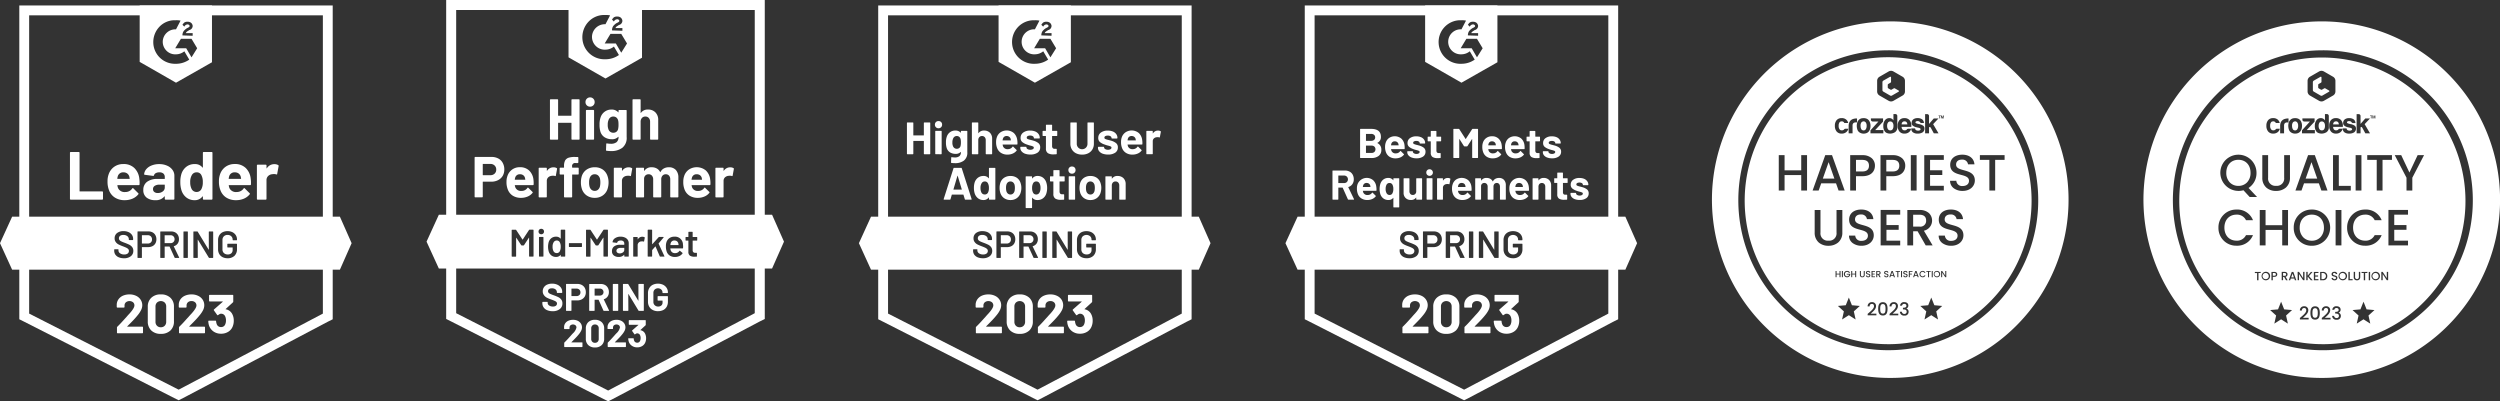
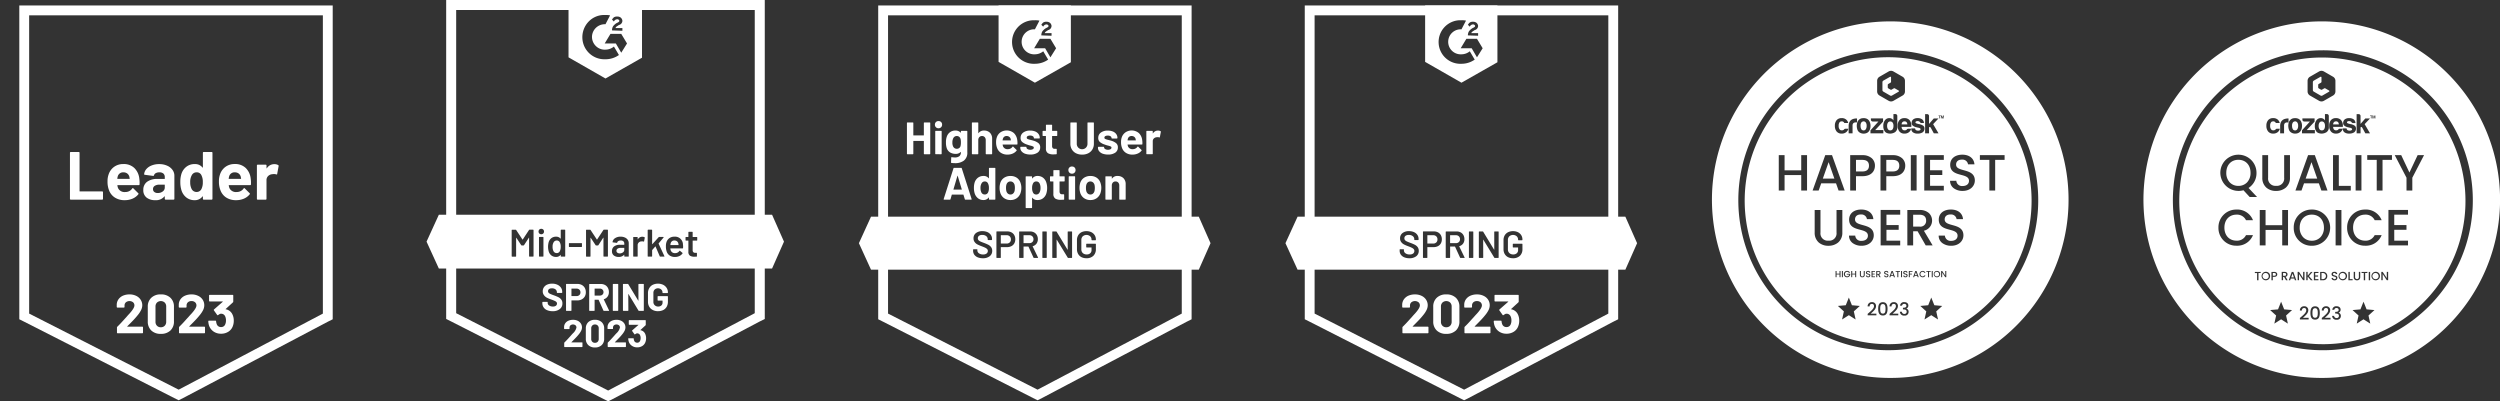
<svg xmlns="http://www.w3.org/2000/svg" width="834.27" height="133.918" viewBox="0 0 834.27 133.918">
  <rect x="0" y="0" width="834.27" height="133.918" fill="#333333" stroke="none" />
  <g id="Badges" transform="translate(-613.937 -634.5)">
    <g id="Group_169793" data-name="Group 169793" transform="translate(-509.097 634.5)">
      <g id="Group_169913" data-name="Group 169913" transform="translate(-770.033 7.159)">
        <path id="Subtraction_13" data-name="Subtraction 13" d="M59.52,118.958A59.209,59.209,0,0,1,26.265,108.8,59.664,59.664,0,0,1,4.714,82.631,59.395,59.395,0,0,1,10.2,26.224,59.649,59.649,0,0,1,36.368,4.675a59.407,59.407,0,0,1,56.408,5.484,59.654,59.654,0,0,1,21.549,26.169,59.4,59.4,0,0,1-5.484,56.407,59.636,59.636,0,0,1-26.169,21.55A59.076,59.076,0,0,1,59.52,118.958Zm.3-109.331a50.046,50.046,0,1,0,19.54,3.945A49.874,49.874,0,0,0,59.822,9.627Zm0,98.069A47.886,47.886,0,0,1,41.189,15.712a47.886,47.886,0,0,1,37.268,88.222A47.526,47.526,0,0,1,59.822,107.7Zm13.629-8.3h0l2.263,1.441-.6-2.707,2-1.817-2.635-.233-1.025-2.563-1.024,2.563-2.636.233,2,1.817-.6,2.707,2.261-1.44Zm-27.5,0h0l2.262,1.441-.6-2.707,2-1.817-2.635-.233-1.025-2.563-1.025,2.563-2.635.233,2,1.817-.6,2.707,2.262-1.44Zm17.026-1.146a1.35,1.35,0,0,0,1.512,1.29,1.239,1.239,0,0,0,1.4-1.224,1.065,1.065,0,0,0-.75-1.121v-.024a1.019,1.019,0,0,0,.671-.99c0-.693-.527-1.14-1.344-1.14a1.276,1.276,0,0,0-1.434,1.183H63.7a.679.679,0,0,1,.743-.594c.447,0,.715.236.715.63,0,.434-.326.648-1,.653H64v.564h.156c.761,0,1.086.231,1.086.774a.688.688,0,0,1-.762.72.775.775,0,0,1-.846-.72ZM57.3,95.062c-1.064,0-1.56.7-1.56,2.208,0,1.523.5,2.232,1.56,2.232s1.561-.709,1.561-2.232C58.858,95.764,58.362,95.062,57.3,95.062Zm3.642.57c.463,0,.708.266.708.769,0,.739-.817,1.439-1.683,2.181l-.005,0-.093.08c-.112.1-.226.194-.337.292v.5h2.916v-.57h-1.9l.269-.241c.674-.6,1.513-1.339,1.513-2.273a1.259,1.259,0,0,0-1.392-1.319,1.329,1.329,0,0,0-1.409,1.409h.66C60.2,95.942,60.486,95.632,60.94,95.632Zm-7.308,0c.463,0,.708.266.708.769,0,.739-.817,1.439-1.683,2.181l-.005,0-.093.08c-.112.1-.226.194-.337.292v.5h2.916v-.57h-1.9l.269-.241c.674-.6,1.513-1.339,1.513-2.273a1.259,1.259,0,0,0-1.392-1.319,1.329,1.329,0,0,0-1.409,1.409h.66C52.895,95.942,53.178,95.632,53.632,95.632ZM77.526,83.539a1.422,1.422,0,1,0,1.419,1.42A1.389,1.389,0,0,0,77.526,83.539Zm-7.344.036v1.764a1,1,0,0,0,1.08,1.044,1.006,1.006,0,0,0,1.092-1.044V83.575H71.9v1.772a.63.63,0,1,1-1.26,0V83.575Zm-3.641-.036a1.422,1.422,0,1,0,1.42,1.42A1.389,1.389,0,0,0,66.541,83.539Zm-3.752,2.048c0,.468.4.8.985.8a.863.863,0,0,0,.959-.815c0-.569-.461-.7-.868-.809-.324-.089-.6-.166-.6-.443,0-.239.17-.388.445-.388h.023a.431.431,0,0,1,.468.367h.5a.847.847,0,0,0-.949-.756c-.581,0-.956.311-.956.792,0,.565.452.686.851.793.321.086.625.167.625.467,0,.248-.2.409-.5.409a.446.446,0,0,1-.5-.412ZM40.865,83.539a1.422,1.422,0,1,0,1.42,1.42A1.389,1.389,0,0,0,40.865,83.539Zm38.984.741,0,0,1.37,2.073h.456V83.571h-.456v2.072L79.85,83.571h-.456v2.784h.456V84.28Zm-4.649-.7v2.78h.456v-2.78Zm-2.4,0v.373h.743v2.407H74V83.948h.74v-.373Zm-4.392,0v2.78h1.4v-.368h-.941V83.575Zm-9.428,0v2.78h.908a1.327,1.327,0,0,0,1.476-1.38,1.349,1.349,0,0,0-1.476-1.4Zm-2.1,0v2.784h1.536v-.372h-1.08v-.852h.96v-.372h-.96v-.816h1.08v-.372Zm-2.075,1.54,0,0,1.074,1.242h.6l-1.228-1.388,1.208-1.392H55.89l-1.08,1.268V83.575h-.456v2.78h.456V85.111Zm-2.885-.832,0,0L53.3,86.355h.455V83.571H53.3v2.072l-1.373-2.072h-.456v2.784h.456V84.28Zm-2.731,1.508h1.164l.2.568h.48l-1-2.784h-.528l-1,2.784h.476l.2-.567Zm-2.585-.544h.348l.64,1.112h.544L47.453,85.2a.79.79,0,0,0,.644-.8c0-.506-.386-.832-.985-.832h-.959v2.78h.455v-1.11l0,0Zm-3.875-1.669v2.78h.455V85.227h.5c.726,0,.985-.426.985-.824,0-.5-.386-.828-.985-.828Zm-5.536,0v.373h.743v2.407H38.4V83.948h.74v-.373Zm19-20.809A5.91,5.91,0,0,0,50.166,68.8,5.911,5.911,0,0,0,56.2,74.853a6.044,6.044,0,1,0,0-12.087Zm17.815,0A5.91,5.91,0,0,0,67.982,68.8a5.9,5.9,0,0,0,6.034,6.034A5.618,5.618,0,0,0,79.508,71.3H77.179a3.3,3.3,0,0,1-3.163,1.853c-2.42,0-4.045-1.749-4.045-4.351s1.626-4.335,4.045-4.335a3.3,3.3,0,0,1,3.163,1.853h2.328A5.623,5.623,0,0,0,74.017,62.766Zm-42.942,0A5.911,5.911,0,0,0,25.04,68.8a5.9,5.9,0,0,0,6.035,6.034A5.618,5.618,0,0,0,36.566,71.3H34.237a3.3,3.3,0,0,1-3.162,1.853c-2.42,0-4.046-1.749-4.046-4.351s1.626-4.335,4.046-4.335a3.3,3.3,0,0,1,3.162,1.853h2.329A5.623,5.623,0,0,0,31.075,62.766ZM81.77,62.9V74.734H88.3V73.153h-4.59V69.532h4.08V67.951h-4.08V64.483H88.3V62.9Zm-17.629.017V74.734h1.938V62.919ZM40.765,69.566h5.558v5.168h1.939V62.919H46.324v5.066H40.765V62.919H38.827V74.734h1.939V69.567ZM33.387,56.331h0l2.074,2.245h2.465l-2.839-3.01A5.863,5.863,0,0,0,37.74,50.5a6.035,6.035,0,1,0-12.07,0,6.092,6.092,0,0,0,7.717,5.832Zm6.291-11.712v7.5a4.287,4.287,0,0,0,1.364,3.347,4.8,4.8,0,0,0,3.226,1.09,4.948,4.948,0,0,0,3.244-1.09,4.251,4.251,0,0,0,1.4-3.347v-7.5H46.971V52.15a2.431,2.431,0,0,1-2.687,2.7,2.423,2.423,0,0,1-2.668-2.7V44.618Zm44.2,0L87.8,52.15v4.284h1.938V52.15l3.91-7.531H91.511l-2.737,5.8-2.738-5.8Zm-9.18,0V46.2H77.86V56.434H79.8V46.2h3.145V44.618Zm-3.876,0V56.434H72.76V44.618Zm-7.548,0V56.434h5.933V54.869H65.212V44.618Zm-9.673,9.4h4.947l.851,2.415h2.039L57.2,44.6H54.961L50.728,56.434h2.023l.85-2.414ZM50.643,32.262a3.52,3.52,0,0,0-.464.031,1.928,1.928,0,0,0-1.249.663,2.013,2.013,0,0,0-.442.835,3.628,3.628,0,0,0-.144,1.009,4.174,4.174,0,0,0,.173,1.183,1.884,1.884,0,0,0,.557.9,2.374,2.374,0,0,0,1.009.49,2.485,2.485,0,0,0,1.239-.029,1.9,1.9,0,0,0,1.134-.77,2.946,2.946,0,0,0,.337-.73,3.372,3.372,0,0,0,.134-1.028,3.119,3.119,0,0,0-.317-1.432,1.885,1.885,0,0,0-1.048-.97A2.627,2.627,0,0,0,50.643,32.262Zm13.593-.007a2.077,2.077,0,0,0-1.662.692A2.763,2.763,0,0,0,62,34.811a2.843,2.843,0,0,0,.595,1.922,2.078,2.078,0,0,0,1.662.692,2.356,2.356,0,0,0,1.451-.432,2,2,0,0,0,.779-1.192h-.932a.736.736,0,0,0-.337.076.376.376,0,0,0-.144.154l-.106.105a.242.242,0,0,1-.105.067.952.952,0,0,1-.492.136h-.046a.875.875,0,0,1-.73-.3,1.261,1.261,0,0,1-.279-.855h3.228a.321.321,0,0,0,.02-.135v-.2a2.88,2.88,0,0,0-.6-1.922A2.21,2.21,0,0,0,64.236,32.255Zm-5.012,0h-.051a1.754,1.754,0,0,0-1.432.731,3.062,3.062,0,0,0-.538,1.883,2.932,2.932,0,0,0,.538,1.884,1.569,1.569,0,0,0,.75.509,2.915,2.915,0,0,0,.951.163,3.164,3.164,0,0,0,1.662-.471,1.926,1.926,0,0,0,.769-1.787V31.535a.639.639,0,0,0-.634-.634h-.653v2.114a1.8,1.8,0,0,0-.6-.577A1.721,1.721,0,0,0,59.224,32.254Zm-15.944,0a2.075,2.075,0,0,0-1.662.692,2.762,2.762,0,0,0-.577,1.864,2.839,2.839,0,0,0,.6,1.922,2.076,2.076,0,0,0,1.662.692,2.356,2.356,0,0,0,1.451-.432,2.013,2.013,0,0,0,.778-1.192H44.6a.67.67,0,0,0-.327.076l-.006.005,0,0a.75.75,0,0,0-.144.145l-.105.105a.237.237,0,0,1-.105.067.956.956,0,0,1-.492.136h-.046a.878.878,0,0,1-.731-.3A1.746,1.746,0,0,1,42.3,34.83a1.849,1.849,0,0,1,.336-1.229.933.933,0,0,1,.638-.26h.035a.868.868,0,0,1,.874.538H45.49a2.412,2.412,0,0,0-.481-.951A2.207,2.207,0,0,0,43.28,32.255Zm23.261,3.44-.009.039a1.482,1.482,0,0,0,.537,1.249,2.453,2.453,0,0,0,1.586.432A2.873,2.873,0,0,0,70.337,37a1.5,1.5,0,0,0,.6-1.268,1.145,1.145,0,0,0-.356-.894,3.466,3.466,0,0,0-1.326-.557.906.906,0,0,1-.164-.019l-.034-.01-.008,0-.031-.01-.023-.007-.094-.028c-.653-.136-.97-.3-.97-.5a.394.394,0,0,1,.173-.336,1.07,1.07,0,0,1,.557-.115,1,1,0,0,1,.615.173l.154.154a.575.575,0,0,0,.513.318h.823a1.6,1.6,0,0,0-.576-1.211,2.529,2.529,0,0,0-1.547-.433,2.289,2.289,0,0,0-1.451.433,1.5,1.5,0,0,0-.538,1.172,1.151,1.151,0,0,0,.374.894,2.976,2.976,0,0,0,1.326.577,3.97,3.97,0,0,0,.5.115c.515.1.788.276.788.5a.379.379,0,0,1-.221.355,1.074,1.074,0,0,1-.524.135h-.052a1.311,1.311,0,0,1-.75-.182.679.679,0,0,1-.278-.558ZM48.247,32.37a3.74,3.74,0,0,0-.98.135,2.28,2.28,0,0,0-.836.413,2,2,0,0,0-.586.788,3.069,3.069,0,0,0-.211,1.22v2.4l1.307.01V34.782a1.139,1.139,0,0,1,.259-.826A1.084,1.084,0,0,1,48,33.7h.432V32.37Zm24.467,2.836c.125,0,.269.148.428.441l.913,1.681h1.566l-1.787-3.056,1.778-1.9H74.046L72.461,34.2V31.535a.61.61,0,0,0-.183-.433.659.659,0,0,0-.452-.183h-.672v6.409h1.307V35.436c0-.1.07-.174.2-.22A.171.171,0,0,1,72.715,35.206ZM53.061,32.361v.413a.547.547,0,0,0,.183.442.657.657,0,0,0,.451.173h1.884l-2.661,2.95v.989h4.3V36.243H54.5l2.623-2.815V32.361ZM77.215,31.6h0v.768H77.4V31.4h-.3l-.192.74-.193-.74h-.192a.105.105,0,0,0-.068.029.076.076,0,0,0-.029.067v.874h.183v-.778l.2.778h.211Zm-1.487-.212a.108.108,0,0,0-.106.106v.067h.289v.8h.2v-.8h.278V31.39Zm-16.3-14.917a1.574,1.574,0,0,0-.781.207l-3.082,1.777a1.575,1.575,0,0,0-.779,1.356v3.544a1.572,1.572,0,0,0,.779,1.356l3.082,1.777a1.583,1.583,0,0,0,1.565,0L63.3,24.713a1.57,1.57,0,0,0,.778-1.356V19.813a1.572,1.572,0,0,0-.778-1.356L60.215,16.68A1.585,1.585,0,0,0,59.431,16.473ZM57.3,98.879c-.819,0-.887-.795-.887-1.608,0-.766.069-1.584.887-1.584s.888.818.888,1.584C58.186,98.084,58.117,98.879,57.3,98.879ZM77.526,85.987a1.027,1.027,0,1,1,.951-1.028A.939.939,0,0,1,77.526,85.987Zm-10.985,0a1.026,1.026,0,1,1,.952-1.028A.939.939,0,0,1,66.541,85.987Zm-25.676,0a1.026,1.026,0,1,1,.952-1.028A.939.939,0,0,1,40.865,85.987Zm19.024,0h-.452V83.948h.452a1.018,1.018,0,0,1,0,2.036Zm-9.66-.568h-.908l.455-1.292.452,1.291Zm-3.116-.536h-.5v-.931h.5c.338,0,.517.159.517.46A.451.451,0,0,1,47.113,84.879Zm-3.42-.023h-.5v-.908h.5c.343,0,.517.153.517.455S44.031,84.856,43.693,84.856ZM56.2,73.17a3.886,3.886,0,0,1-2.9-1.183A4.522,4.522,0,0,1,52.155,68.8c0-2.593,1.626-4.335,4.046-4.335s4.045,1.742,4.045,4.335A4.519,4.519,0,0,1,59.1,71.987,3.883,3.883,0,0,1,56.2,73.17Zm-24.5-18.3a3.886,3.886,0,0,1-2.9-1.184A4.523,4.523,0,0,1,27.659,50.5c0-2.593,1.626-4.334,4.046-4.334s4.045,1.742,4.045,4.334a4.52,4.52,0,0,1-1.143,3.186A3.882,3.882,0,0,1,31.705,54.869ZM58,52.438H54.145l1.938-5.491L58,52.437ZM50.639,36.367a.914.914,0,0,1-.317-.057.852.852,0,0,1-.394-.25,2.094,2.094,0,0,1-.317-1.182,1.754,1.754,0,0,1,.355-1.278,1.262,1.262,0,0,1,.413-.221.847.847,0,0,1,.255-.039,1.016,1.016,0,0,1,.3.049,1.038,1.038,0,0,1,.491.433,1.862,1.862,0,0,1,.211,1.008,2.018,2.018,0,0,1-.24,1.076.918.918,0,0,1-.509.423A.824.824,0,0,1,50.639,36.367Zm8.947-.018h-.03a.919.919,0,0,1-.8-.393,1.967,1.967,0,0,1-.279-1.134,1.823,1.823,0,0,1,.269-1.048.886.886,0,0,1,.741-.4h.057a.959.959,0,0,1,.769.375,1.846,1.846,0,0,1,.279,1.066,2.048,2.048,0,0,1-.26,1.134A.893.893,0,0,1,59.586,36.349Zm5.63-2h-1.9a1.087,1.087,0,0,1,.279-.75.928.928,0,0,1,.637-.26h.035a.912.912,0,0,1,.692.259,1.285,1.285,0,0,1,.259.749Zm-5.787-9.542a.621.621,0,0,1-.3-.076l-2.279-1.322a.594.594,0,0,1-.3-.516V20.274a.616.616,0,0,1,.3-.524l2.237-1.274a.258.258,0,0,1,.118-.032.21.21,0,0,1,.191.107.257.257,0,0,1,.03.128v1.437a.362.362,0,0,1-.181.319l-.734.427a.368.368,0,0,0-.182.312v.834a.372.372,0,0,0,.182.321l.734.424a.371.371,0,0,0,.184.049.351.351,0,0,0,.181-.049l.729-.424a.365.365,0,0,1,.185-.05.33.33,0,0,1,.179.05l1.249.723a.208.208,0,0,1,.1.123.239.239,0,0,1-.015.181.153.153,0,0,1-.086.085l-2.227,1.291A.6.6,0,0,1,59.429,24.809Z" transform="translate(2608.338 0)" fill="#fff" />
      </g>
      <g id="Group_169919" data-name="Group 169919" transform="translate(-912.518 7.159)">
        <path id="Subtraction_12" data-name="Subtraction 12" d="M59.167,118.958A59.209,59.209,0,0,1,25.911,108.8,59.669,59.669,0,0,1,4.361,82.631,59.395,59.395,0,0,1,9.846,26.224,59.643,59.643,0,0,1,36.014,4.675a59.4,59.4,0,0,1,56.407,5.484,59.649,59.649,0,0,1,21.55,26.169,59.4,59.4,0,0,1-5.484,56.407,59.649,59.649,0,0,1-26.169,21.55A59.083,59.083,0,0,1,59.167,118.958ZM58.444,9.627a50.041,50.041,0,1,0,19.54,3.945A49.883,49.883,0,0,0,58.444,9.627Zm0,98.069A47.886,47.886,0,0,1,39.811,15.712,47.886,47.886,0,0,1,77.08,103.935,47.526,47.526,0,0,1,58.444,107.7ZM72.85,98.019h0l2.263,1.44-.6-2.707,2-1.817L73.877,94.7l-1.025-2.564L71.828,94.7l-2.636.232,2,1.817-.6,2.707,2.261-1.439Zm-27.5,0h0l2.262,1.44-.6-2.707,2-1.817L46.373,94.7l-1.025-2.564L44.323,94.7l-2.635.232,2,1.817-.6,2.707,2.262-1.439Zm17.026-1.147a1.351,1.351,0,0,0,1.512,1.29,1.239,1.239,0,0,0,1.4-1.224,1.065,1.065,0,0,0-.75-1.121v-.024a1.019,1.019,0,0,0,.671-.99c0-.693-.527-1.14-1.344-1.14a1.276,1.276,0,0,0-1.434,1.183H63.1a.679.679,0,0,1,.743-.594c.447,0,.715.236.715.63,0,.434-.326.648-1,.653H63.4V96.1h.156c.761,0,1.086.231,1.086.774a.688.688,0,0,1-.762.72.775.775,0,0,1-.846-.72ZM56.7,93.686c-1.064,0-1.56.7-1.56,2.208,0,1.523.5,2.232,1.56,2.232s1.561-.709,1.561-2.232C58.257,94.388,57.761,93.686,56.7,93.686Zm3.642.57c.463,0,.708.266.708.769,0,.741-.82,1.442-1.688,2.184l-.095.082-.336.29v.5h2.916v-.57h-1.9l.271-.242c.673-.6,1.511-1.339,1.511-2.272a1.259,1.259,0,0,0-1.392-1.319,1.329,1.329,0,0,0-1.409,1.409h.66C59.6,94.566,59.885,94.256,60.339,94.256Zm-7.308,0c.463,0,.708.266.708.769,0,.741-.82,1.442-1.688,2.184l-.039.033-.144.124-.247.214v.5h2.916v-.57h-1.9l.271-.242c.673-.6,1.511-1.339,1.511-2.272a1.259,1.259,0,0,0-1.392-1.319,1.329,1.329,0,0,0-1.409,1.409h.66C52.294,94.566,52.577,94.256,53.031,94.256ZM74.751,83.244a1.066,1.066,0,1,0,1.065,1.065A1.041,1.041,0,0,0,74.751,83.244ZM63.5,84.779c0,.352.3.6.738.6a.648.648,0,0,0,.72-.612c0-.425-.344-.521-.648-.605-.245-.069-.456-.128-.456-.334,0-.179.128-.291.333-.291H64.2a.325.325,0,0,1,.351.276h.378a.634.634,0,0,0-.711-.567c-.436,0-.717.233-.717.594,0,.424.34.515.64.595.251.066.467.124.467.35,0,.186-.147.306-.374.306a.334.334,0,0,1-.373-.31Zm-6.387,0c0,.352.3.6.738.6a.648.648,0,0,0,.72-.612c0-.426-.345-.521-.649-.606-.244-.068-.455-.128-.455-.334,0-.179.128-.291.333-.291h.018a.325.325,0,0,1,.351.276h.378a.634.634,0,0,0-.711-.567c-.435,0-.716.233-.716.594,0,.424.34.515.64.595.251.066.467.124.467.35,0,.186-.147.306-.375.306a.335.335,0,0,1-.372-.31Zm-6.06,0c0,.352.3.6.738.6a.648.648,0,0,0,.72-.612c0-.426-.345-.521-.649-.606-.244-.068-.455-.128-.455-.334,0-.179.128-.291.333-.291h.018a.325.325,0,0,1,.351.276h.378a.634.634,0,0,0-.711-.567c-.436,0-.717.233-.717.594,0,.424.34.515.64.595.251.066.467.124.467.35,0,.186-.147.306-.374.306a.334.334,0,0,1-.373-.31Zm-2.022-1.508v1.323a.747.747,0,0,0,.81.783.755.755,0,0,0,.819-.783V83.271h-.342V84.6a.473.473,0,1,1-.945,0V83.271Zm20.919-.027a1.065,1.065,0,0,0,0,2.129.993.993,0,0,0,.969-.624h-.411a.582.582,0,0,1-.558.327.768.768,0,0,1,0-1.533.584.584,0,0,1,.558.327h.411A.993.993,0,0,0,69.948,83.244Zm-25.178,0a1.065,1.065,0,1,0,0,2.129,1.024,1.024,0,0,0,1.031-.894v-.267H44.653v.274h.783a.633.633,0,0,1-.666.579.7.7,0,0,1-.715-.756.7.7,0,0,1,.715-.753.593.593,0,0,1,.558.315h.41A.991.991,0,0,0,44.77,83.244Zm14.589,1.686h.873l.149.427h.36l-.747-2.088h-.4l-.747,2.088h.357l.15-.425ZM76.495,83.8l0,0,1.027,1.554h.342V83.267h-.342v1.554l-1.029-1.554h-.342v2.088h.342V83.8Zm-3.487-.527v2.084h.342V83.271Zm-1.8,0v.279h.558v1.805h.342V83.55h.555v-.279ZM67.29,84.929h.873l.15.426h.36l-.747-2.088h-.4l-.747,2.088h.356l.15-.425Zm-1.929-1.659v2.084H65.7v-.912h.689v-.279H65.7V83.55h.885v-.279Zm-2.6,0v2.084H63.1V83.271Zm-1.8,0v.279h.558v1.805h.342V83.55h.555v-.279Zm-6.131,1.251h.263l.481.833h.408l-.516-.864a.591.591,0,0,0,.482-.6c0-.379-.29-.624-.738-.624h-.72v2.084h.342v-.832Zm-1.911-1.255v2.088h1.152v-.279h-.81v-.639h.72v-.279h-.72v-.612h.81v-.279ZM46.48,84.443h.981v.912H47.8V83.271h-.342v.894H46.48v-.894h-.342v2.084h.342v-.91l0,0Zm-3.453-1.173v2.084h.342V83.271Zm-1.773,1.173h.981v.912h.342V83.271h-.342v.894h-.981v-.894h-.342v2.084h.342v-.91l0,0ZM75.323,71.47a3.038,3.038,0,0,0,1.205,2.476,4.851,4.851,0,0,0,2.977.907c2.678,0,4.08-1.744,4.08-3.468,0-2.419-1.958-2.959-3.686-3.436-1.379-.381-2.57-.709-2.57-1.886,0-1.018.724-1.651,1.89-1.651l.088,0h.007a1.842,1.842,0,0,1,1.993,1.564h2.142c-.167-1.981-1.71-3.213-4.029-3.213-2.468,0-4.063,1.321-4.063,3.366,0,2.4,1.928,2.919,3.628,3.372,1.36.363,2.645.705,2.645,1.983,0,1.054-.834,1.734-2.125,1.734A1.892,1.892,0,0,1,77.4,71.47Zm-29.921,0a3.038,3.038,0,0,0,1.205,2.476,4.855,4.855,0,0,0,2.977.907c2.678,0,4.08-1.744,4.08-3.468,0-2.419-1.958-2.959-3.686-3.436-1.379-.382-2.569-.711-2.569-1.886,0-1.018.724-1.651,1.89-1.651l.088,0h.007a1.841,1.841,0,0,1,1.993,1.564h2.142c-.167-1.981-1.71-3.213-4.028-3.213-2.468,0-4.063,1.321-4.063,3.366,0,2.4,1.928,2.919,3.628,3.372,1.36.363,2.645.705,2.645,1.983,0,1.054-.834,1.734-2.125,1.734a1.891,1.891,0,0,1-2.108-1.751ZM33.944,62.919v7.5a4.285,4.285,0,0,0,1.364,3.347,4.8,4.8,0,0,0,3.226,1.09,4.952,4.952,0,0,0,3.245-1.09,4.25,4.25,0,0,0,1.4-3.347v-7.5H41.238V70.45a2.431,2.431,0,0,1-2.687,2.7,2.423,2.423,0,0,1-2.669-2.7V62.919Zm32.862,7.089h1.479L71,74.734h2.312l-2.924-4.9a3.473,3.473,0,0,0,1.7-5.872,4.526,4.526,0,0,0-3.143-1.048H64.868V74.734h1.939V70.009ZM55.959,62.9V74.734h6.529V73.153H57.9V69.532h4.08V67.951H57.9V64.483h4.59V62.9Zm23.173-9.733a3.038,3.038,0,0,0,1.205,2.476,4.851,4.851,0,0,0,2.977.907c2.678,0,4.08-1.744,4.08-3.468,0-2.419-1.958-2.959-3.686-3.436-1.379-.382-2.569-.711-2.569-1.886,0-1.018.724-1.651,1.89-1.651l.1,0a1.839,1.839,0,0,1,1.991,1.564h2.142c-.167-1.981-1.71-3.213-4.028-3.213-2.468,0-4.064,1.321-4.064,3.366,0,2.4,1.927,2.918,3.627,3.371,1.361.363,2.646.705,2.646,1.984,0,1.054-.834,1.734-2.125,1.734a1.891,1.891,0,0,1-2.108-1.751Zm9.945-8.551V46.2H92.24V56.434h1.938V46.2h3.145V44.618ZM70.514,44.6V56.434h6.528V54.852h-4.59V51.232h4.08V49.65h-4.08V46.183h4.59V44.6Zm-4.488.017V56.434h1.938V44.618Zm-10.115,0V56.434h1.938V51.639H59.99c3.084,0,4.182-1.809,4.182-3.5a3.273,3.273,0,0,0-1.039-2.48,4.549,4.549,0,0,0-3.143-1.039Zm-10.115,0V56.434h1.939V51.639h2.142c3.083,0,4.181-1.809,4.181-3.5a3.275,3.275,0,0,0-1.039-2.48,4.553,4.553,0,0,0-3.143-1.039Zm-9.673,9.4H41.07l.851,2.415H43.96L39.727,44.6H37.483L33.25,56.434h2.023l.85-2.414ZM23.9,51.265h5.559v5.169H31.4V44.618H29.459v5.066H23.9V44.618H21.962V56.434H23.9V51.266Zm26.39-19a3.5,3.5,0,0,0-.465.031,1.928,1.928,0,0,0-1.249.663,2.013,2.013,0,0,0-.442.835,3.6,3.6,0,0,0-.144,1.009,4.143,4.143,0,0,0,.173,1.183,1.871,1.871,0,0,0,.557.9,2.363,2.363,0,0,0,1.009.49,2.485,2.485,0,0,0,1.239-.029,1.9,1.9,0,0,0,1.134-.77,2.947,2.947,0,0,0,.337-.73,3.352,3.352,0,0,0,.134-1.028,3.109,3.109,0,0,0-.317-1.432,1.885,1.885,0,0,0-1.048-.97A2.624,2.624,0,0,0,50.289,32.262Zm13.592-.007a2.077,2.077,0,0,0-1.662.692,2.76,2.76,0,0,0-.576,1.864,2.839,2.839,0,0,0,.595,1.922,2.078,2.078,0,0,0,1.662.692,2.356,2.356,0,0,0,1.451-.432,2.013,2.013,0,0,0,.779-1.192H65.2a.736.736,0,0,0-.337.076.384.384,0,0,0-.144.154l-.106.105a.227.227,0,0,1-.105.067.952.952,0,0,1-.492.136h-.046a.875.875,0,0,1-.73-.3,1.258,1.258,0,0,1-.279-.855h3.228a.321.321,0,0,0,.02-.135v-.2a2.884,2.884,0,0,0-.6-1.922A2.21,2.21,0,0,0,63.881,32.255Zm-5.012,0h-.051a1.754,1.754,0,0,0-1.432.731,3.057,3.057,0,0,0-.538,1.883,2.936,2.936,0,0,0,.538,1.884,1.56,1.56,0,0,0,.75.509,2.907,2.907,0,0,0,.951.163,3.164,3.164,0,0,0,1.662-.471,1.924,1.924,0,0,0,.769-1.787V31.535a.639.639,0,0,0-.634-.634H60.23v2.114a1.8,1.8,0,0,0-.6-.577A1.727,1.727,0,0,0,58.869,32.254Zm-15.944,0a2.075,2.075,0,0,0-1.662.692,2.766,2.766,0,0,0-.577,1.864,2.839,2.839,0,0,0,.6,1.922,2.073,2.073,0,0,0,1.662.692,2.356,2.356,0,0,0,1.451-.432,2.021,2.021,0,0,0,.778-1.192h-.932a.669.669,0,0,0-.327.076l-.006.005a.764.764,0,0,0-.148.149l-.105.105a.234.234,0,0,1-.105.067.956.956,0,0,1-.492.136h-.046a.878.878,0,0,1-.731-.3,1.749,1.749,0,0,1-.336-1.211,1.849,1.849,0,0,1,.336-1.229.933.933,0,0,1,.638-.26h.035a.868.868,0,0,1,.874.538h1.307a2.412,2.412,0,0,0-.481-.951A2.207,2.207,0,0,0,42.925,32.255Zm23.261,3.44-.009.039a1.48,1.48,0,0,0,.537,1.249,2.453,2.453,0,0,0,1.586.432A2.873,2.873,0,0,0,69.982,37a1.5,1.5,0,0,0,.6-1.268,1.145,1.145,0,0,0-.356-.894,3.479,3.479,0,0,0-1.326-.557.906.906,0,0,1-.164-.019l-.042-.013-.031-.01-.118-.035c-.653-.137-.97-.3-.97-.5a.394.394,0,0,1,.173-.336,1.066,1.066,0,0,1,.557-.115,1,1,0,0,1,.615.173l.154.154a.573.573,0,0,0,.513.318h.823a1.6,1.6,0,0,0-.576-1.211,2.529,2.529,0,0,0-1.547-.433,2.289,2.289,0,0,0-1.451.433,1.5,1.5,0,0,0-.538,1.172,1.151,1.151,0,0,0,.374.894,2.979,2.979,0,0,0,1.326.577,3.97,3.97,0,0,0,.5.115c.515.1.788.276.788.5a.379.379,0,0,1-.221.355,1.075,1.075,0,0,1-.524.135h-.052a1.311,1.311,0,0,1-.75-.182.682.682,0,0,1-.278-.558ZM47.893,32.37a3.73,3.73,0,0,0-.98.135,2.27,2.27,0,0,0-.836.413,1.988,1.988,0,0,0-.586.788,3.055,3.055,0,0,0-.212,1.22v2.4l1.307.01V34.782a1.139,1.139,0,0,1,.259-.826,1.084,1.084,0,0,1,.8-.259h.432V32.37ZM72.36,35.206c.125,0,.269.148.428.441l.913,1.681h1.566L73.48,34.273l1.778-1.9H73.691L72.106,34.2V31.535a.61.61,0,0,0-.183-.433.662.662,0,0,0-.452-.183H70.8v6.409h1.307V35.436c0-.1.07-.174.2-.22A.163.163,0,0,1,72.36,35.206ZM52.707,32.361v.413a.545.545,0,0,0,.183.442.657.657,0,0,0,.451.173h1.884l-2.661,2.95v.989h4.3V36.243h-2.72l2.623-2.815V32.361ZM76.86,31.6h0v.768h.183V31.4h-.3l-.192.74-.193-.74h-.192a.1.1,0,0,0-.068.029.076.076,0,0,0-.029.067v.874h.183v-.778l.2.778h.211Zm-1.487-.212a.108.108,0,0,0-.106.106v.067h.289v.8h.2v-.8h.278V31.39ZM59.432,16.473a1.566,1.566,0,0,0-.779.207L55.57,18.456a1.572,1.572,0,0,0-.779,1.356v3.544a1.57,1.57,0,0,0,.779,1.356l3.082,1.777a1.572,1.572,0,0,0,.779.207,1.6,1.6,0,0,0,.784-.207L63.3,24.713a1.57,1.57,0,0,0,.775-1.356V19.813a1.572,1.572,0,0,0-.775-1.356L60.216,16.68A1.585,1.585,0,0,0,59.432,16.473ZM56.7,97.5c-.819,0-.887-.795-.887-1.608,0-.766.069-1.584.887-1.584s.888.818.888,1.584C57.585,96.708,57.516,97.5,56.7,97.5ZM74.751,85.08a.77.77,0,1,1,.714-.771A.7.7,0,0,1,74.751,85.08Zm-6.685-.429h-.68l.342-.969.337.968Zm-7.932,0h-.681l.342-.969.338.968Zm-4.929-.4h-.378v-.7h.378c.253,0,.387.119.387.345A.338.338,0,0,1,55.206,84.248ZM68.948,68.461H66.806V64.5h2.142c1.434,0,2.192.676,2.192,1.955A1.916,1.916,0,0,1,68.948,68.461ZM40.526,52.438H36.667L38.6,46.948l1.92,5.49Zm19.465-2.38H57.848V46.2H59.99c1.455,0,2.193.652,2.193,1.938C62.184,49.394,61.425,50.058,59.99,50.058Zm-10.114,0H47.734V46.2h2.142c1.455,0,2.192.652,2.192,1.938C52.069,49.394,51.31,50.058,49.876,50.058Zm.409-13.691a.921.921,0,0,1-.317-.057.846.846,0,0,1-.394-.25,2.085,2.085,0,0,1-.317-1.182,1.751,1.751,0,0,1,.356-1.278,1.262,1.262,0,0,1,.413-.221.865.865,0,0,1,.255-.039,1.016,1.016,0,0,1,.3.049,1.04,1.04,0,0,1,.491.433,1.869,1.869,0,0,1,.211,1.008,2.024,2.024,0,0,1-.24,1.076.922.922,0,0,1-.509.423A.824.824,0,0,1,50.285,36.367Zm8.947-.018H59.2a.919.919,0,0,1-.8-.393,1.961,1.961,0,0,1-.279-1.134,1.827,1.827,0,0,1,.269-1.048.889.889,0,0,1,.742-.4h.056a.959.959,0,0,1,.769.375,1.843,1.843,0,0,1,.279,1.066,2.048,2.048,0,0,1-.26,1.134A.893.893,0,0,1,59.232,36.349Zm5.63-2h-1.9a1.091,1.091,0,0,1,.279-.75.928.928,0,0,1,.637-.26h.035a.912.912,0,0,1,.692.259,1.289,1.289,0,0,1,.259.749Zm-5.429-9.542a.6.6,0,0,1-.3-.076l-2.278-1.322a.593.593,0,0,1-.3-.516V20.274a.613.613,0,0,1,.3-.524l2.237-1.274a.256.256,0,0,1,.119-.032.21.21,0,0,1,.19.107.262.262,0,0,1,.031.128v1.437a.372.372,0,0,1-.183.319l-.734.427a.366.366,0,0,0-.182.312v.834a.37.37,0,0,0,.182.321l.734.424a.378.378,0,0,0,.184.049.35.35,0,0,0,.18-.049l.729-.424a.367.367,0,0,1,.186-.05.322.322,0,0,1,.177.05l1.251.723a.212.212,0,0,1,.1.123.239.239,0,0,1-.016.181.158.158,0,0,1-.085.085l-2.227,1.291A.634.634,0,0,1,59.432,24.809Z" transform="translate(2607.178 0)" fill="#fff" />
      </g>
      <g id="EmployeeMonitoring_BestMeetsRequirements_MeetsRequirements" transform="translate(1552.002 1.83)">
        <path id="Path_498" data-name="Path 498" d="M5.5,45.077v68.334l1.768.884,49.893,25.388,1.516.758,1.516-.758L108.317,114.3l1.768-.884V8.7H5.5Zm3.284,66.439V11.984H106.8v99.533L58.677,136.905Z" transform="translate(0.942 -8.7)" fill="#fff" />
        <path id="Path_499" data-name="Path 499" d="M49.426,13.626a6.15,6.15,0,0,1,1.516.126l-1.516,2.905a4.176,4.176,0,0,0-.505,8.337h.505a4.414,4.414,0,0,0,2.779-1.01l1.642,2.779a7.657,7.657,0,0,1-4.421,1.389,7.27,7.27,0,1,1-.632-14.526h.632ZM54.6,19.815,56.5,22.973,54.6,26l-1.768-3.031H49.173l1.895-3.158Zm-3.031-1.137a2.546,2.546,0,0,1,.379-1.389,4.358,4.358,0,0,1,1.137-1.01l.253-.126c.505-.253.632-.379.632-.632s-.379-.505-.632-.505a1.214,1.214,0,0,0-1.137.758l-.632-.632a3.349,3.349,0,0,1,.632-.758,1.877,1.877,0,0,1,1.137-.253,1.763,1.763,0,0,1,1.137.379,1.559,1.559,0,0,1,.505,1.01,1.449,1.449,0,0,1-1.137,1.389l-.379.253c-.379.253-.632.379-.758.758h2.274V18.8ZM49.426,34.467l12-6.821V8.7H37.3V27.52Z" transform="translate(9.309 -8.7)" fill="#fff" />
        <path id="Subtraction_4" data-name="Subtraction 4" d="M113.429,17.685H4.045L0,8.844,4.045,0H113.429l3.918,8.844-3.917,8.84ZM75.94,4.829a3.644,3.644,0,0,0-1.668.364A2.762,2.762,0,0,0,73.16,6.239a3.163,3.163,0,0,0-.39,1.583v3.053a3.136,3.136,0,0,0,.39,1.569,2.747,2.747,0,0,0,1.112,1.061,3.669,3.669,0,0,0,1.668.362,3.242,3.242,0,0,0,2.3-.808,2.991,2.991,0,0,0,.844-2.26V9.186a.129.129,0,0,0-.041-.106.151.151,0,0,0-.111-.046H76.015a.151.151,0,0,0-.111.046.124.124,0,0,0-.041.106v.93a.116.116,0,0,0,.041.1.138.138,0,0,0,.111.05h1.553c.046,0,.066.02.066.066v.785A1.4,1.4,0,0,1,77.2,12.2a1.705,1.705,0,0,1-1.2.4,1.833,1.833,0,0,1-1.274-.45,1.629,1.629,0,0,1-.491-1.229V7.772A1.627,1.627,0,0,1,74.7,6.557a1.886,1.886,0,0,1,2.461-.026,1.481,1.481,0,0,1,.471,1.123V7.72a.119.119,0,0,0,.05.1.12.12,0,0,0,.1.046h1.148a.159.159,0,0,0,.111-.046.126.126,0,0,0,.041-.1v-.1a2.682,2.682,0,0,0-.389-1.43,2.753,2.753,0,0,0-1.1-1A3.611,3.611,0,0,0,75.94,4.829ZM38.263,10.865a.133.133,0,0,0-.1.036.153.153,0,0,0-.051.117v.313a2.279,2.279,0,0,0,.388,1.34,2.672,2.672,0,0,0,1.138.884,4.39,4.39,0,0,0,1.719.313,3.571,3.571,0,0,0,2.286-.667,2.194,2.194,0,0,0,.844-1.81,2.023,2.023,0,0,0-.379-1.249,2.864,2.864,0,0,0-.92-.769,13.555,13.555,0,0,0-1.441-.615c-.6-.221-.993-.382-1.25-.508a1.791,1.791,0,0,1-.606-.428.936.936,0,0,1-.2-.623.965.965,0,0,1,.389-.818,1.725,1.725,0,0,1,1.076-.293,2.043,2.043,0,0,1,1.351.418,1.263,1.263,0,0,1,.48,1v.141a.146.146,0,0,0,.05.112.154.154,0,0,0,.1.04h1.138a.15.15,0,0,0,.1-.04.165.165,0,0,0,.051-.112V7.428a2.315,2.315,0,0,0-.405-1.35,2.716,2.716,0,0,0-1.127-.924,4.074,4.074,0,0,0-1.678-.325,3.4,3.4,0,0,0-2.159.641,2.133,2.133,0,0,0-.809,1.754,1.958,1.958,0,0,0,.379,1.239,2.6,2.6,0,0,0,.92.795A11.84,11.84,0,0,0,41,9.879a12.969,12.969,0,0,1,1.2.506,2.048,2.048,0,0,1,.606.44.923.923,0,0,1,.213.605,1.066,1.066,0,0,1-.39.85,1.767,1.767,0,0,1-1.163.325,2.275,2.275,0,0,1-1.415-.39,1.15,1.15,0,0,1-.516-.96v-.237A.19.19,0,0,0,39.5,10.9a.176.176,0,0,0-.112-.036ZM66,7.669h0c.015,0,.03.012.05.038l3.635,5.96a.182.182,0,0,0,.177.1H70.99a.152.152,0,0,0,.112-.052.133.133,0,0,0,.041-.1V5.082a.129.129,0,0,0-.041-.1.155.155,0,0,0-.112-.056H69.827a.116.116,0,0,0-.1.056.108.108,0,0,0-.051.1l.01,5.884c0,.036-.008.052-.025.052h-.01c-.014,0-.026-.008-.041-.026L65.985,5.024a.179.179,0,0,0-.177-.1H64.685a.124.124,0,0,0-.1.056.109.109,0,0,0-.05.1v8.535a.113.113,0,0,0,.05.1.122.122,0,0,0,.1.052h1.163a.116.116,0,0,0,.1-.052.125.125,0,0,0,.052-.1L65.975,7.73c0-.032,0-.056.025-.062ZM61.374,4.925a.151.151,0,0,0-.111.056.126.126,0,0,0-.041.1v8.535a.129.129,0,0,0,.041.1.148.148,0,0,0,.111.052h1.163a.113.113,0,0,0,.1-.052.111.111,0,0,0,.05-.1V5.082a.108.108,0,0,0-.05-.1.118.118,0,0,0-.1-.056ZM55.009,9.967h1.517a.078.078,0,0,1,.075.05l1.669,3.64a.174.174,0,0,0,.177.112H59.66c.093,0,.136-.032.136-.1a.155.155,0,0,0-.026-.076L57.992,9.915a.048.048,0,0,1,0-.052.04.04,0,0,1,.036-.024,2.338,2.338,0,0,0,1.254-.86,2.455,2.455,0,0,0,.44-1.476,2.777,2.777,0,0,0-.329-1.35,2.314,2.314,0,0,0-.921-.91,2.854,2.854,0,0,0-1.365-.319H53.634a.124.124,0,0,0-.1.056.108.108,0,0,0-.05.1v8.535a.109.109,0,0,0,.05.1.12.12,0,0,0,.1.052H54.8a.183.183,0,0,0,.151-.151V10.03C54.948,9.987,54.968,9.967,55.009,9.967ZM46.04,4.915a.111.111,0,0,0-.1.04.139.139,0,0,0-.052.112v8.551a.11.11,0,0,0,.052.1.108.108,0,0,0,.1.052H47.2a.159.159,0,0,0,.117-.052.126.126,0,0,0,.035-.1v-3.4c0-.04.021-.06.066-.06h2.017a3.122,3.122,0,0,0,1.457-.329,2.307,2.307,0,0,0,.96-.91,2.689,2.689,0,0,0,.34-1.366,2.815,2.815,0,0,0-.34-1.392,2.323,2.323,0,0,0-.935-.918,2.917,2.917,0,0,0-1.406-.329ZM49.3,8.969H47.42c-.045,0-.066-.02-.066-.06V6.239c0-.04.021-.06.066-.06H49.3a1.426,1.426,0,0,1,1.036.388,1.367,1.367,0,0,1,.389,1.022,1.316,1.316,0,0,1-.389,1A1.442,1.442,0,0,1,49.3,8.969Zm7.6-.141h-1.9a.055.055,0,0,1-.061-.062V6.255c0-.046.019-.066.061-.066h1.9a1.3,1.3,0,0,1,.971.368,1.278,1.278,0,0,1,.379.96,1.229,1.229,0,0,1-.379.946A1.32,1.32,0,0,1,56.9,8.828Z" transform="translate(-0.002 70.479)" fill="#fff" />
-         <path id="Path_501" data-name="Path 501" d="M18.15,64.92a.2.2,0,0,1-.189-.126l-1.73-3.852a.109.109,0,0,0-.088-.051H14.854a.067.067,0,0,0-.076.076v3.789a.157.157,0,0,1-.051.114.133.133,0,0,1-.114.051H12.984a.173.173,0,0,1-.164-.164v-9.4a.173.173,0,0,1,.164-.164h3.979a3.259,3.259,0,0,1,1.566.366,2.476,2.476,0,0,1,1.036,1.023,3.159,3.159,0,0,1,.366,1.541,2.753,2.753,0,0,1-.467,1.617,2.539,2.539,0,0,1-1.326.96.06.06,0,0,0-.038.088l1.895,3.941a.194.194,0,0,1,.025.076q0,.114-.152.114Zm-3.3-8.046a.067.067,0,0,0-.076.076v2.375q0,.063.076.063h1.819a1.335,1.335,0,0,0,.947-.341,1.312,1.312,0,0,0,0-1.819,1.307,1.307,0,0,0-.947-.354Zm12.593,3.739A5.879,5.879,0,0,1,27.51,61.8a.165.165,0,0,1-.189.164H23.039q-.088,0-.063.063a2.278,2.278,0,0,0,.152.556,1.465,1.465,0,0,0,1.478.783,1.68,1.68,0,0,0,1.4-.72.147.147,0,0,1,.126-.088.185.185,0,0,1,.1.051l1,1a.174.174,0,0,1,.063.114.243.243,0,0,1-.051.114,3.017,3.017,0,0,1-1.187.884,3.888,3.888,0,0,1-1.579.316,3.583,3.583,0,0,1-2.021-.543,2.964,2.964,0,0,1-1.187-1.516,4.779,4.779,0,0,1-.291-1.819,4.112,4.112,0,0,1,.2-1.352,3.3,3.3,0,0,1,5.255-1.339A3.486,3.486,0,0,1,27.447,60.613ZM24.213,59.35a1.111,1.111,0,0,0-1.149.821,2.307,2.307,0,0,0-.1.442.067.067,0,0,0,.076.076h2.4q.076,0,.051-.076-.063-.4-.063-.392a1.191,1.191,0,0,0-.442-.644A1.284,1.284,0,0,0,24.213,59.35Zm8.93-1.4a.171.171,0,0,1,.051-.126.2.2,0,0,1,.126-.038h1.617a.139.139,0,0,1,.164.164v9.385a.2.2,0,0,1-.038.126.171.171,0,0,1-.126.051H33.32a.173.173,0,0,1-.177-.177V64.364a.051.051,0,0,0-.025-.051q-.025-.013-.051.025a1.878,1.878,0,0,1-1.554.695,2.739,2.739,0,0,1-1.705-.518A3,3,0,0,1,28.8,63.1a6.026,6.026,0,0,1-.013-3.41A2.956,2.956,0,0,1,29.8,58.2a2.667,2.667,0,0,1,1.667-.531,1.909,1.909,0,0,1,1.6.758q.025.038.051.025a.051.051,0,0,0,.025-.051Zm-.316,4.85a2.893,2.893,0,0,0,.3-1.453,2.981,2.981,0,0,0-.278-1.4,1.068,1.068,0,0,0-.973-.594,1.107,1.107,0,0,0-1.023.594,2.979,2.979,0,0,0-.291,1.389,2.762,2.762,0,0,0,.341,1.478,1.114,1.114,0,0,0,.985.543A1.014,1.014,0,0,0,32.828,62.8Zm7.945-4.85a.171.171,0,0,1,.051-.126.185.185,0,0,1,.114-.038h1.629a.139.139,0,0,1,.164.164v6.808a.185.185,0,0,1-.038.114.171.171,0,0,1-.126.051H40.937a.173.173,0,0,1-.164-.164v-.48q0-.038-.025-.038t-.051.025a2,2,0,0,1-1.73.758,2.42,2.42,0,0,1-1.73-.644,2.323,2.323,0,0,1-.682-1.794V57.948a.171.171,0,0,1,.051-.126.185.185,0,0,1,.114-.038h1.617a.185.185,0,0,1,.114.038.171.171,0,0,1,.051.126V62.1a1.3,1.3,0,0,0,.3.9,1,1,0,0,0,.821.354,1.113,1.113,0,0,0,.783-.291,1.189,1.189,0,0,0,.366-.745v-4.37Zm4.459-.973a1.079,1.079,0,0,1-1.1-1.1,1.059,1.059,0,0,1,1.1-1.1,1.1,1.1,0,1,1,0,2.2ZM44.4,64.92a.173.173,0,0,1-.164-.164V57.935a.171.171,0,0,1,.051-.126.157.157,0,0,1,.114-.051h1.629a.133.133,0,0,1,.114.051.171.171,0,0,1,.051.126v6.821a.157.157,0,0,1-.051.114.133.133,0,0,1-.114.051Zm6.884-7.238a1.484,1.484,0,0,1,.8.189.192.192,0,0,1,.076.215l-.291,1.579q-.013.164-.189.1a1.477,1.477,0,0,0-.493-.076,1.63,1.63,0,0,0-.3.038,1.322,1.322,0,0,0-.846.366,1.133,1.133,0,0,0-.354.872v3.789a.185.185,0,0,1-.038.114.171.171,0,0,1-.126.051H47.884a.173.173,0,0,1-.164-.164V57.948a.171.171,0,0,1,.051-.126.185.185,0,0,1,.114-.038h1.629a.139.139,0,0,1,.164.164v.531a.05.05,0,0,0,.038.051.025.025,0,0,0,.038-.013A1.763,1.763,0,0,1,51.282,57.682Zm7.907,2.93a6.637,6.637,0,0,1,.051,1.187.158.158,0,0,1-.177.164H54.768q-.088,0-.051.063a2.278,2.278,0,0,0,.152.556,1.439,1.439,0,0,0,1.465.783,1.658,1.658,0,0,0,1.4-.72q.063-.088.126-.088a.146.146,0,0,1,.1.051l1,1q.076.063.076.114a.221.221,0,0,1-.063.114,3.035,3.035,0,0,1-1.175.884,3.92,3.92,0,0,1-1.592.316,3.622,3.622,0,0,1-2.021-.543A3.053,3.053,0,0,1,53,62.975a4.779,4.779,0,0,1-.291-1.819,3.891,3.891,0,0,1,.215-1.352,3.027,3.027,0,0,1,1.112-1.566,3.443,3.443,0,0,1,4.13.227,3.543,3.543,0,0,1,1.023,2.147ZM55.942,59.35a1.111,1.111,0,0,0-1.149.821q-.051.177-.1.442a.067.067,0,0,0,.076.076h2.4q.088,0,.063-.076-.076-.4-.076-.392a1.218,1.218,0,0,0-.429-.644A1.305,1.305,0,0,0,55.942,59.35Zm12.429-1.68a2.189,2.189,0,0,1,1.693.657,2.571,2.571,0,0,1,.606,1.832v4.6a.185.185,0,0,1-.038.114.171.171,0,0,1-.126.051H68.889a.171.171,0,0,1-.126-.051.157.157,0,0,1-.051-.114V60.588a1.355,1.355,0,0,0-.291-.909.978.978,0,0,0-.771-.328,1.032,1.032,0,0,0-.8.328,1.3,1.3,0,0,0-.3.9v4.181a.173.173,0,0,1-.164.164H64.772a.133.133,0,0,1-.114-.051.157.157,0,0,1-.051-.114V60.588a1.3,1.3,0,0,0-.3-.9,1.038,1.038,0,0,0-.8-.341,1.056,1.056,0,0,0-1.1,1v4.408a.173.173,0,0,1-.164.164H60.616a.173.173,0,0,1-.164-.164V57.948a.171.171,0,0,1,.051-.126.185.185,0,0,1,.114-.038h1.629a.185.185,0,0,1,.114.038.171.171,0,0,1,.051.126v.543a.051.051,0,0,0,.025.051q.025.013.063-.025a1.967,1.967,0,0,1,1.756-.846,2.51,2.51,0,0,1,1.225.291,1.952,1.952,0,0,1,.8.834q.038.076.088,0a2.07,2.07,0,0,1,.834-.846,2.445,2.445,0,0,1,1.175-.278Zm9.966,2.943a6.637,6.637,0,0,1,.051,1.187.158.158,0,0,1-.177.164H73.916q-.088,0-.063.063a3.41,3.41,0,0,0,.152.556,1.465,1.465,0,0,0,1.478.783,1.68,1.68,0,0,0,1.4-.72q.063-.088.126-.088a.185.185,0,0,1,.1.051l1,1a.174.174,0,0,1,.063.114.243.243,0,0,1-.051.114,3.035,3.035,0,0,1-1.175.884,3.978,3.978,0,0,1-1.592.316,3.622,3.622,0,0,1-2.021-.543,3.053,3.053,0,0,1-1.187-1.516,4.779,4.779,0,0,1-.291-1.819,4.113,4.113,0,0,1,.2-1.352,3.3,3.3,0,0,1,5.255-1.339,3.543,3.543,0,0,1,1.023,2.147ZM75.091,59.35a1.111,1.111,0,0,0-1.149.821q-.051.177-.1.442a.067.067,0,0,0,.076.076h2.4q.088,0,.051-.076-.063-.4-.063-.392a1.19,1.19,0,0,0-.442-.644A1.249,1.249,0,0,0,75.091,59.35Zm8.223-1.68a2.425,2.425,0,0,1,1.794.682A2.492,2.492,0,0,1,85.79,60.2v4.56a.157.157,0,0,1-.051.114.133.133,0,0,1-.114.051H84a.173.173,0,0,1-.164-.164V60.6a1.314,1.314,0,0,0-.316-.909,1.159,1.159,0,0,0-1.642,0,1.314,1.314,0,0,0-.316.909v4.156a.173.173,0,0,1-.164.164H79.765a.133.133,0,0,1-.114-.051.157.157,0,0,1-.051-.114V57.948a.171.171,0,0,1,.051-.126.154.154,0,0,1,.114-.038h1.629a.185.185,0,0,1,.114.038.171.171,0,0,1,.051.126v.48q0,.051.025.063a.025.025,0,0,0,.038-.013A1.934,1.934,0,0,1,83.314,57.67ZM91.3,59.186a.173.173,0,0,1-.164.164H89.794a.056.056,0,0,0-.063.063v2.956a1.1,1.1,0,0,0,.177.682.77.77,0,0,0,.606.215h.467a.173.173,0,0,1,.164.164v1.326a.167.167,0,0,1-.164.177q-.594.025-.834.025a3.158,3.158,0,0,1-1.73-.379,1.635,1.635,0,0,1-.581-1.44V59.413q0-.063-.076-.063h-.783a.171.171,0,0,1-.126-.051.185.185,0,0,1-.038-.114V57.948a.139.139,0,0,1,.164-.164h.783a.067.067,0,0,0,.076-.076V56.053A.173.173,0,0,1,88,55.889h1.554a.171.171,0,0,1,.126.051.157.157,0,0,1,.051.114v1.655q0,.076.063.076h1.339a.185.185,0,0,1,.114.038.171.171,0,0,1,.051.126Zm4.029,5.836a4.559,4.559,0,0,1-1.629-.265,2.484,2.484,0,0,1-1.074-.733,1.689,1.689,0,0,1-.379-1.074v-.139a.171.171,0,0,1,.051-.126.154.154,0,0,1,.114-.038h1.541a.185.185,0,0,1,.114.038.171.171,0,0,1,.051.126v.013a.614.614,0,0,0,.341.518,1.585,1.585,0,0,0,.859.215,1.366,1.366,0,0,0,.758-.189.542.542,0,0,0,.291-.455.406.406,0,0,0-.24-.379,4.25,4.25,0,0,0-.821-.265,8.379,8.379,0,0,1-1.036-.316,4.633,4.633,0,0,1-1.415-.758,1.567,1.567,0,0,1-.53-1.276,1.933,1.933,0,0,1,.808-1.629,3.392,3.392,0,0,1,2.109-.606,3.97,3.97,0,0,1,1.554.278,2.4,2.4,0,0,1,1.036.808,1.885,1.885,0,0,1,.379,1.162.133.133,0,0,1-.051.114.171.171,0,0,1-.126.051H96.551a.171.171,0,0,1-.126-.051.133.133,0,0,1-.051-.114.624.624,0,0,0-.3-.518,1.527,1.527,0,0,0-.834-.2,1.5,1.5,0,0,0-.745.164.5.5,0,0,0-.291.455.445.445,0,0,0,.278.417,5.451,5.451,0,0,0,.96.3l.341.088q.2.051.417.114a4.528,4.528,0,0,1,1.554.745,1.635,1.635,0,0,1,.568,1.339,1.867,1.867,0,0,1-.808,1.6,3.674,3.674,0,0,1-2.185.581ZM27.813,45.961q-.088.038,0,.076A2.353,2.353,0,0,1,29.127,48.3a2.4,2.4,0,0,1-.922,2.046,3.9,3.9,0,0,1-2.4.682H22.2a.173.173,0,0,1-.164-.164v-9.4A.173.173,0,0,1,22.2,41.3h3.486q3.3,0,3.3,2.665A2.078,2.078,0,0,1,27.813,45.961ZM24.074,42.98a.067.067,0,0,0-.076.076v2.16a.067.067,0,0,0,.076.076h1.617a1.518,1.518,0,0,0,1.023-.316,1.025,1.025,0,0,0,.354-.821,1.093,1.093,0,0,0-.354-.859,1.518,1.518,0,0,0-1.023-.316Zm1.73,6.353a1.412,1.412,0,0,0,1-.328,1.281,1.281,0,0,0,0-1.794,1.431,1.431,0,0,0-1.01-.328H24.074a.067.067,0,0,0-.076.076v2.3a.067.067,0,0,0,.076.076H25.8Zm11.052-2.615a6.637,6.637,0,0,1,.051,1.187.158.158,0,0,1-.177.164H32.436q-.088,0-.063.063a2.78,2.78,0,0,0,.164.556A1.439,1.439,0,0,0,34,49.472a1.658,1.658,0,0,0,1.4-.72q.063-.088.126-.088a.185.185,0,0,1,.1.051l1,1q.076.063.076.114a.221.221,0,0,1-.063.114,3.035,3.035,0,0,1-1.175.884,3.978,3.978,0,0,1-1.592.316,3.622,3.622,0,0,1-2.021-.543,3.053,3.053,0,0,1-1.187-1.516,4.778,4.778,0,0,1-.291-1.819,3.891,3.891,0,0,1,.215-1.352A3.027,3.027,0,0,1,31.7,44.344a3.443,3.443,0,0,1,4.13.227A3.542,3.542,0,0,1,36.857,46.719Zm-3.246-1.263a1.111,1.111,0,0,0-1.149.821q-.051.177-.1.442a.067.067,0,0,0,.076.076h2.4q.088,0,.063-.076-.076-.4-.076-.392a1.19,1.19,0,0,0-.442-.644A1.249,1.249,0,0,0,33.611,45.456Zm7.263,5.671a4.559,4.559,0,0,1-1.629-.265,2.484,2.484,0,0,1-1.074-.733,1.656,1.656,0,0,1-.392-1.074v-.139a.171.171,0,0,1,.051-.126.2.2,0,0,1,.126-.038H39.5a.185.185,0,0,1,.114.038.171.171,0,0,1,.051.126v.013a.614.614,0,0,0,.341.518,1.559,1.559,0,0,0,.846.215,1.392,1.392,0,0,0,.77-.189.542.542,0,0,0,.291-.455.4.4,0,0,0-.253-.379,4.252,4.252,0,0,0-.821-.265,8.549,8.549,0,0,1-1.023-.316A4.633,4.633,0,0,1,38.4,47.3a1.567,1.567,0,0,1-.531-1.276,1.943,1.943,0,0,1,.8-1.629,3.414,3.414,0,0,1,2.122-.606,4.029,4.029,0,0,1,1.554.278,2.4,2.4,0,0,1,1.036.808,1.929,1.929,0,0,1,.366,1.162.173.173,0,0,1-.164.164h-1.49a.157.157,0,0,1-.114-.051.133.133,0,0,1-.051-.114.62.62,0,0,0-.316-.518,1.462,1.462,0,0,0-.821-.2,1.5,1.5,0,0,0-.745.164.5.5,0,0,0-.3.455.445.445,0,0,0,.291.417,5.478,5.478,0,0,0,.947.3l.354.088.417.114A4.528,4.528,0,0,1,43.3,47.6a1.635,1.635,0,0,1,.568,1.339,1.867,1.867,0,0,1-.808,1.6,3.71,3.71,0,0,1-2.185.581Zm8.21-5.836a.157.157,0,0,1-.051.114.171.171,0,0,1-.126.051H47.581q-.076,0-.076.063v2.956a1.046,1.046,0,0,0,.189.682.77.77,0,0,0,.606.215h.455a.171.171,0,0,1,.126.051.157.157,0,0,1,.051.114v1.326q0,.152-.177.177-.581.025-.834.025a3.129,3.129,0,0,1-1.718-.379,1.635,1.635,0,0,1-.581-1.44V45.519q0-.063-.076-.063h-.783a.171.171,0,0,1-.126-.051.157.157,0,0,1-.051-.114V44.054a.171.171,0,0,1,.051-.126.2.2,0,0,1,.126-.038h.783a.067.067,0,0,0,.076-.076V42.159a.157.157,0,0,1,.051-.114.133.133,0,0,1,.114-.051h1.554a.171.171,0,0,1,.126.051.185.185,0,0,1,.038.114v1.655a.067.067,0,0,0,.076.076h1.326a.2.2,0,0,1,.126.038.171.171,0,0,1,.051.126Zm10.332-3.878a.223.223,0,0,1,.189-.114h1.629a.171.171,0,0,1,.126.051.185.185,0,0,1,.038.114v9.4a.185.185,0,0,1-.038.114.171.171,0,0,1-.126.051H59.605a.173.173,0,0,1-.164-.164V44.736q0-.063-.025-.063t-.051.051l-1.478,2.3a.2.2,0,0,1-.189.114h-.821a.232.232,0,0,1-.2-.114l-1.465-2.3q-.025-.051-.063-.038t-.025.063v6.113a.173.173,0,0,1-.164.164H53.328a.173.173,0,0,1-.164-.164v-9.4a.173.173,0,0,1,.164-.164h1.629a.2.2,0,0,1,.189.114l2.084,3.234q.051.088.088,0Zm9.877,5.305a5.88,5.88,0,0,1,.063,1.187.173.173,0,0,1-.189.164H64.873q-.076,0-.051.063a2.278,2.278,0,0,0,.152.556,1.465,1.465,0,0,0,1.478.783,1.68,1.68,0,0,0,1.4-.72.147.147,0,0,1,.126-.088.139.139,0,0,1,.088.051l1.01,1a.174.174,0,0,1,.063.114.243.243,0,0,1-.051.114,3.143,3.143,0,0,1-1.187.884,3.888,3.888,0,0,1-1.579.316A3.584,3.584,0,0,1,64.3,50.6a2.964,2.964,0,0,1-1.187-1.516,4.779,4.779,0,0,1-.291-1.819,4.112,4.112,0,0,1,.2-1.352,3,3,0,0,1,1.124-1.566,3.125,3.125,0,0,1,1.895-.581,3.057,3.057,0,0,1,2.223.808,3.453,3.453,0,0,1,1.023,2.147ZM66.06,45.456a1.111,1.111,0,0,0-1.149.821,2.306,2.306,0,0,0-.1.442q0,.076.063.076h2.413q.076,0,.051-.076-.063-.4-.063-.392a1.19,1.19,0,0,0-.442-.644A1.284,1.284,0,0,0,66.06,45.456Zm10.825,1.263a6.638,6.638,0,0,1,.051,1.187.158.158,0,0,1-.177.164H72.464q-.088,0-.051.063a2.277,2.277,0,0,0,.152.556,1.439,1.439,0,0,0,1.465.783,1.658,1.658,0,0,0,1.4-.72q.063-.088.126-.088a.146.146,0,0,1,.1.051l1,1q.076.063.076.114a.221.221,0,0,1-.063.114,3.035,3.035,0,0,1-1.175.884,3.92,3.92,0,0,1-1.592.316,3.622,3.622,0,0,1-2.021-.543A3.053,3.053,0,0,1,70.7,49.081a4.779,4.779,0,0,1-.291-1.819,3.891,3.891,0,0,1,.215-1.352,3.027,3.027,0,0,1,1.112-1.566,3.443,3.443,0,0,1,4.13.227A3.543,3.543,0,0,1,76.885,46.719Zm-3.246-1.263a1.111,1.111,0,0,0-1.149.821q-.051.177-.1.442a.067.067,0,0,0,.076.076h2.4q.088,0,.063-.076-.076-.4-.076-.392a1.218,1.218,0,0,0-.429-.644A1.305,1.305,0,0,0,73.639,45.456Zm8.438-.164a.157.157,0,0,1-.051.114.133.133,0,0,1-.114.051H80.573a.056.056,0,0,0-.063.063v2.956a1.046,1.046,0,0,0,.189.682.77.77,0,0,0,.606.215h.455a.173.173,0,0,1,.164.164v1.326a.167.167,0,0,1-.164.177q-.581.025-.834.025a3.2,3.2,0,0,1-1.73-.379,1.635,1.635,0,0,1-.581-1.44V45.519a.056.056,0,0,0-.063-.063h-.8a.173.173,0,0,1-.164-.164V44.054a.171.171,0,0,1,.051-.126.185.185,0,0,1,.114-.038h.8q.063,0,.063-.076V42.159a.173.173,0,0,1,.164-.164h1.566a.173.173,0,0,1,.164.164v1.655q0,.076.063.076h1.339a.154.154,0,0,1,.114.038.171.171,0,0,1,.051.126v1.238Zm4.029,5.836a4.624,4.624,0,0,1-1.629-.265,2.484,2.484,0,0,1-1.074-.733,1.689,1.689,0,0,1-.379-1.074v-.139a.171.171,0,0,1,.051-.126.185.185,0,0,1,.114-.038h1.541a.139.139,0,0,1,.164.164v.013a.614.614,0,0,0,.341.518,1.585,1.585,0,0,0,.859.215,1.431,1.431,0,0,0,.77-.189.542.542,0,0,0,.291-.455.4.4,0,0,0-.253-.379,4.251,4.251,0,0,0-.821-.265,7.663,7.663,0,0,1-1.023-.316A4.614,4.614,0,0,1,83.63,47.3a1.585,1.585,0,0,1-.518-1.276,1.943,1.943,0,0,1,.8-1.629,3.414,3.414,0,0,1,2.122-.606,4.029,4.029,0,0,1,1.554.278,2.4,2.4,0,0,1,1.036.808,1.929,1.929,0,0,1,.366,1.162.133.133,0,0,1-.051.114.157.157,0,0,1-.114.051h-1.49a.173.173,0,0,1-.164-.164.62.62,0,0,0-.316-.518,1.5,1.5,0,0,0-.821-.2,1.532,1.532,0,0,0-.758.164.5.5,0,0,0-.291.455.445.445,0,0,0,.291.417,5.015,5.015,0,0,0,.947.3l.341.088q.2.051.417.114a4.524,4.524,0,0,1,1.566.745,1.635,1.635,0,0,1,.568,1.339,1.858,1.858,0,0,1-.821,1.6,3.674,3.674,0,0,1-2.185.581Z" transform="translate(2.868 -0.123)" fill="#fff" />
        <path id="Path_503" data-name="Path 503" d="M34.764,95.678a.072.072,0,0,0-.025.076.085.085,0,0,0,.076.038h4.964a.207.207,0,0,1,.152.063.191.191,0,0,1,.076.152v1.781a.191.191,0,0,1-.076.152.207.207,0,0,1-.152.063H31.543a.222.222,0,0,1-.164-.063.207.207,0,0,1-.063-.152V96.095a.378.378,0,0,1,.114-.278q.9-.872,1.832-1.907t1.175-1.288q.505-.606,1.036-1.162,1.667-1.844,1.667-2.741a1.376,1.376,0,0,0-.455-1.061,1.946,1.946,0,0,0-2.375,0,1.4,1.4,0,0,0-.467,1.1v.455a.216.216,0,0,1-.215.215h-2.16a.207.207,0,0,1-.152-.063.191.191,0,0,1-.076-.152v-.859a3.244,3.244,0,0,1,.632-1.756,3.644,3.644,0,0,1,1.5-1.162,5.356,5.356,0,0,1,2.122-.4,4.891,4.891,0,0,1,2.261.493,3.6,3.6,0,0,1,1.478,1.3,3.344,3.344,0,0,1,.531,1.832,3.608,3.608,0,0,1-.392,1.579,8.452,8.452,0,0,1-1.149,1.743q-.568.707-1.225,1.415T35.042,95.4l-.278.278ZM45.955,98.2a4.385,4.385,0,0,1-3.183-1.124A4.048,4.048,0,0,1,41.6,94.011V89.173a3.957,3.957,0,0,1,1.175-3.019,4.385,4.385,0,0,1,3.183-1.124,4.457,4.457,0,0,1,3.2,1.124,3.957,3.957,0,0,1,1.175,3.019v4.838a4.048,4.048,0,0,1-1.175,3.069A4.457,4.457,0,0,1,45.955,98.2Zm0-2.21a1.709,1.709,0,0,0,1.3-.505,1.853,1.853,0,0,0,.493-1.352V89.1a1.836,1.836,0,0,0-.493-1.339,1.911,1.911,0,0,0-2.589,0,1.836,1.836,0,0,0-.493,1.339v5.04a1.853,1.853,0,0,0,.493,1.352A1.693,1.693,0,0,0,45.955,95.994Zm9.5-.316a.055.055,0,0,0-.013.076q.013.038.076.038h4.964a.216.216,0,0,1,.215.215v1.781a.216.216,0,0,1-.215.215H52.233a.216.216,0,0,1-.215-.215V96.095a.4.4,0,0,1,.1-.278q.909-.872,1.832-1.907t1.175-1.288q.518-.606,1.048-1.162,1.667-1.844,1.667-2.741a1.376,1.376,0,0,0-.455-1.061,1.769,1.769,0,0,0-1.2-.4,1.72,1.72,0,0,0-1.187.4,1.42,1.42,0,0,0-.455,1.1v.455a.207.207,0,0,1-.063.152.222.222,0,0,1-.164.063h-2.16a.216.216,0,0,1-.215-.215v-.859a3.165,3.165,0,0,1,.619-1.756,3.63,3.63,0,0,1,1.516-1.162,5.323,5.323,0,0,1,2.109-.4,4.891,4.891,0,0,1,2.261.493,3.587,3.587,0,0,1,1.49,1.3,3.4,3.4,0,0,1,.518,1.832,3.705,3.705,0,0,1-.379,1.579,8.929,8.929,0,0,1-1.162,1.743q-.568.707-1.225,1.415T55.732,95.4l-.278.278Zm14.475-3.789a4.766,4.766,0,0,1,.366,1.933,4.955,4.955,0,0,1-.328,1.831,3.616,3.616,0,0,1-1.478,1.832,4.414,4.414,0,0,1-2.45.669,4.311,4.311,0,0,1-2.438-.695,4,4,0,0,1-1.516-1.895,5.271,5.271,0,0,1-.291-1.541.19.19,0,0,1,.215-.215h2.173a.19.19,0,0,1,.215.215,3.482,3.482,0,0,0,.2.9,1.446,1.446,0,0,0,1.427,1.01,1.417,1.417,0,0,0,1.415-.9,3,3,0,0,0,.253-1.276,3.109,3.109,0,0,0-.278-1.415,1.442,1.442,0,0,0-1.4-.859.964.964,0,0,0-.429.114q-.215.126-.531.341a.256.256,0,0,1-.139.051.171.171,0,0,1-.164-.1L63.664,90.36a.2.2,0,0,1-.038-.126.217.217,0,0,1,.076-.177l2.905-2.551a.109.109,0,0,0,.038-.076.058.058,0,0,0-.063-.038H62.275a.252.252,0,0,1-.164-.063.207.207,0,0,1-.063-.152V85.4a.207.207,0,0,1,.063-.152.252.252,0,0,1,.164-.063H69.9a.222.222,0,0,1,.164.063.207.207,0,0,1,.063.152v2.021A.417.417,0,0,1,70,87.7l-2.4,2.2q-.038.038-.025.063t.076.038a3.014,3.014,0,0,1,2.274,1.895Z" transform="translate(7.714 11.383)" fill="#fff" />
      </g>
      <g id="EmployeeMonitoring_HighestUserAdoption_Adoption" transform="translate(1409.656 1.83)">
        <path id="Path_506" data-name="Path 506" d="M5.5,45.077v68.334l1.768.884,49.893,25.388,1.516.758,1.516-.758L108.317,114.3l1.768-.884V8.7H5.5Zm3.284,66.439V11.984H106.8v99.533L58.677,136.905Z" transform="translate(0.942 -8.7)" fill="#fff" />
        <path id="Path_507" data-name="Path 507" d="M49.426,13.626a6.15,6.15,0,0,1,1.516.126l-1.516,2.905a4.176,4.176,0,0,0-.505,8.337h.505a4.414,4.414,0,0,0,2.779-1.01l1.642,2.779a7.657,7.657,0,0,1-4.421,1.389,7.27,7.27,0,1,1-.632-14.526h.632ZM54.6,19.815,56.5,22.973,54.6,26l-1.768-3.031H49.173l1.895-3.158Zm-3.031-1.137a2.546,2.546,0,0,1,.379-1.389,4.358,4.358,0,0,1,1.137-1.01l.253-.126c.505-.253.632-.379.632-.632s-.379-.505-.632-.505a1.214,1.214,0,0,0-1.137.758l-.632-.632a3.349,3.349,0,0,1,.632-.758,1.877,1.877,0,0,1,1.137-.253,1.763,1.763,0,0,1,1.137.379,1.559,1.559,0,0,1,.505,1.01,1.449,1.449,0,0,1-1.137,1.389l-.379.253c-.379.253-.632.379-.758.758h2.274V18.8ZM49.426,34.467l12-6.821V8.7H37.3V27.52Z" transform="translate(9.309 -8.7)" fill="#fff" />
        <path id="Subtraction_1" data-name="Subtraction 1" d="M113.423,17.685H4.039L0,8.844,4.039,0H113.423l3.918,8.844-3.917,8.84ZM75.935,4.829a3.642,3.642,0,0,0-1.669.364,2.7,2.7,0,0,0-1.107,1.045,3.123,3.123,0,0,0-.394,1.583v3.053a3.1,3.1,0,0,0,.394,1.567,2.677,2.677,0,0,0,1.107,1.063,3.668,3.668,0,0,0,1.669.362,3.225,3.225,0,0,0,2.3-.808,2.991,2.991,0,0,0,.844-2.26V9.186a.144.144,0,0,0-.036-.106.165.165,0,0,0-.116-.046H76.01a.153.153,0,0,0-.112.046.147.147,0,0,0-.041.106v.93a.134.134,0,0,0,.041.1.139.139,0,0,0,.112.05h1.551c.047,0,.067.02.067.066v.785A1.384,1.384,0,0,1,77.2,12.2a1.693,1.693,0,0,1-1.2.4,1.839,1.839,0,0,1-1.279-.45,1.632,1.632,0,0,1-.491-1.229V7.772a1.637,1.637,0,0,1,.465-1.215,1.9,1.9,0,0,1,2.468-.026,1.5,1.5,0,0,1,.465,1.123V7.72a.119.119,0,0,0,.051.1.132.132,0,0,0,.1.046h1.147a.165.165,0,0,0,.116-.046.137.137,0,0,0,.036-.1v-.1a2.682,2.682,0,0,0-.389-1.43,2.744,2.744,0,0,0-1.1-1A3.606,3.606,0,0,0,75.935,4.829ZM38.257,10.865a.132.132,0,0,0-.1.036.159.159,0,0,0-.051.117v.313a2.336,2.336,0,0,0,.389,1.34,2.662,2.662,0,0,0,1.137.884,4.427,4.427,0,0,0,1.72.313,3.57,3.57,0,0,0,2.285-.667,2.16,2.16,0,0,0,.844-1.81,2.023,2.023,0,0,0-.379-1.249,2.864,2.864,0,0,0-.92-.769,13.851,13.851,0,0,0-1.441-.615c-.619-.231-1-.386-1.249-.508a1.9,1.9,0,0,1-.606-.428.933.933,0,0,1-.2-.623.959.959,0,0,1,.394-.818,1.7,1.7,0,0,1,1.072-.293,2.034,2.034,0,0,1,1.349.418,1.264,1.264,0,0,1,.481,1v.141a.141.141,0,0,0,.051.112.15.15,0,0,0,.1.04h1.137a.136.136,0,0,0,.1-.04.141.141,0,0,0,.051-.112V7.428a2.314,2.314,0,0,0-.4-1.35,2.705,2.705,0,0,0-1.122-.924,4.133,4.133,0,0,0-1.684-.325,3.4,3.4,0,0,0-2.16.641,2.143,2.143,0,0,0-.808,1.754,1.952,1.952,0,0,0,.379,1.239,2.547,2.547,0,0,0,.925.795A11.675,11.675,0,0,0,41,9.879c.549.209.941.374,1.2.506a2.073,2.073,0,0,1,.606.44.922.922,0,0,1,.218.605,1.072,1.072,0,0,1-.4.85,1.774,1.774,0,0,1-1.162.325,2.281,2.281,0,0,1-1.417-.39,1.15,1.15,0,0,1-.516-.96v-.237A.185.185,0,0,0,39.5,10.9a.206.206,0,0,0-.115-.036Zm27.736-3.2h0a.063.063,0,0,1,.051.038l3.641,5.96a.168.168,0,0,0,.171.1h1.128a.144.144,0,0,0,.111-.052.129.129,0,0,0,.041-.1V5.082a.13.13,0,0,0-.041-.1.145.145,0,0,0-.111-.056H69.821a.123.123,0,0,0-.1.056.108.108,0,0,0-.051.1l.016,5.884c0,.018,0,.052-.031.052h-.01c-.014,0-.026-.008-.036-.028L65.98,5.024a.177.177,0,0,0-.172-.1H64.681a.118.118,0,0,0-.1.056.106.106,0,0,0-.051.1v8.535a.109.109,0,0,0,.051.1.12.12,0,0,0,.1.052h1.162a.123.123,0,0,0,.1-.052.109.109,0,0,0,.05-.1L65.969,7.73c0-.032.009-.056.025-.062ZM61.373,4.925a.163.163,0,0,0-.116.056.125.125,0,0,0-.035.1v8.535a.131.131,0,0,0,.035.1.159.159,0,0,0,.116.052h1.158a.117.117,0,0,0,.1-.052.111.111,0,0,0,.05-.1V5.082a.108.108,0,0,0-.05-.1.118.118,0,0,0-.1-.056ZM55,9.967h1.516a.083.083,0,0,1,.077.05l1.669,3.64a.176.176,0,0,0,.176.112h1.214c.095,0,.136-.032.136-.1a.155.155,0,0,0-.025-.076l-1.78-3.676a.048.048,0,0,1,0-.052.047.047,0,0,1,.041-.024,2.316,2.316,0,0,0,1.249-.86,2.453,2.453,0,0,0,.44-1.476,2.72,2.72,0,0,0-.33-1.352,2.317,2.317,0,0,0-.919-.908A2.861,2.861,0,0,0,57.1,4.925H53.628a.121.121,0,0,0-.1.056.118.118,0,0,0-.052.1v8.535a.122.122,0,0,0,.052.1.116.116,0,0,0,.1.052h1.163a.122.122,0,0,0,.1-.052.113.113,0,0,0,.05-.1V10.03C54.942,9.987,54.962,9.967,55,9.967ZM46.039,4.915a.119.119,0,0,0-.1.04.143.143,0,0,0-.05.112v8.551a.111.111,0,0,0,.05.1.114.114,0,0,0,.1.052H47.2a.152.152,0,0,0,.112-.052.13.13,0,0,0,.04-.1v-3.4a.054.054,0,0,1,.061-.06h2.023a3.1,3.1,0,0,0,1.45-.329,2.292,2.292,0,0,0,.962-.91,2.709,2.709,0,0,0,.338-1.366,2.824,2.824,0,0,0-.338-1.392,2.29,2.29,0,0,0-.936-.918,2.9,2.9,0,0,0-1.4-.329Zm3.256,4.054H47.414a.054.054,0,0,1-.061-.06V6.239a.054.054,0,0,1,.061-.06h1.881a1.426,1.426,0,0,1,1.036.388,1.383,1.383,0,0,1,.394,1.022,1.328,1.328,0,0,1-.394,1A1.438,1.438,0,0,1,49.294,8.969Zm7.6-.141H55a.054.054,0,0,1-.061-.062V6.255c0-.046.02-.066.061-.066h1.9a1.306,1.306,0,0,1,.976.368,1.278,1.278,0,0,1,.379.96,1.229,1.229,0,0,1-.379.946A1.341,1.341,0,0,1,56.9,8.828Z" transform="translate(0.003 70.479)" fill="#fff" />
        <path id="Path_509" data-name="Path 509" d="M32.592,65.462a.179.179,0,0,1-.189-.152l-.455-1.49a.1.1,0,0,0-.076-.051H28.134a.1.1,0,0,0-.076.051l-.429,1.49a.2.2,0,0,1-.2.152h-1.92a.164.164,0,0,1-.139-.051q-.051-.051-.013-.164L28.626,55a.179.179,0,0,1,.189-.152H31.2a.179.179,0,0,1,.189.152l3.284,10.244a.238.238,0,0,1,.013.076q0,.139-.164.139Zm-3.979-3.436q-.025.088.051.088h2.678q.088,0,.051-.088l-1.364-4.509q-.013-.063-.038-.051a.076.076,0,0,0-.051.051Zm11.848-7a.173.173,0,0,1,.177-.177h1.781a.173.173,0,0,1,.177.177V65.285a.173.173,0,0,1-.177.177H40.638a.173.173,0,0,1-.177-.177V64.78q0-.051-.025-.051a.051.051,0,0,0-.063.025,2.087,2.087,0,0,1-1.743.834,2.913,2.913,0,0,1-1.832-.594,3.329,3.329,0,0,1-1.1-1.629,5.979,5.979,0,0,1-.253-1.832,6.044,6.044,0,0,1,.265-1.882,3.308,3.308,0,0,1,1.1-1.528,3.006,3.006,0,0,1,1.857-.568,2.06,2.06,0,0,1,1.705.758.051.051,0,0,0,.063.025q.025-.013.025-.063V55.029ZM40.146,63.1a3.262,3.262,0,0,0,.3-1.528,3.1,3.1,0,0,0-.341-1.592,1.1,1.1,0,0,0-1.01-.594,1.185,1.185,0,0,0-1.074.594,2.916,2.916,0,0,0-.379,1.6,3.26,3.26,0,0,0,.316,1.516,1.225,1.225,0,0,0,1.124.644,1.176,1.176,0,0,0,1.061-.644Zm7.5,2.488a3.584,3.584,0,0,1-2.185-.669A3.318,3.318,0,0,1,44.226,63.1a5.413,5.413,0,0,1-.215-1.554,5.6,5.6,0,0,1,.215-1.6,3.2,3.2,0,0,1,1.25-1.756,3.735,3.735,0,0,1,2.185-.632,3.606,3.606,0,0,1,2.122.619,3.3,3.3,0,0,1,1.238,1.756,5,5,0,0,1,.253,1.592,5.238,5.238,0,0,1-.215,1.528,3.413,3.413,0,0,1-1.238,1.857A3.484,3.484,0,0,1,47.649,65.588Zm0-1.844a1.257,1.257,0,0,0,.846-.3A1.668,1.668,0,0,0,49,62.607a4.606,4.606,0,0,0,.114-1.061A4.37,4.37,0,0,0,49,60.473a1.706,1.706,0,0,0-.518-.8,1.4,1.4,0,0,0-1.705,0,1.555,1.555,0,0,0-.493.8,3.478,3.478,0,0,0-.126,1.074,3.864,3.864,0,0,0,.114,1.061,1.668,1.668,0,0,0,.505.834A1.293,1.293,0,0,0,47.649,63.744ZM59.61,59.765a5.6,5.6,0,0,1,.265,1.819,5.811,5.811,0,0,1-.291,1.895,3.19,3.19,0,0,1-1.1,1.541,2.973,2.973,0,0,1-1.857.568,2.046,2.046,0,0,1-1.693-.758q-.025-.051-.063-.038t-.025.063V68.1a.171.171,0,0,1-.051.126.217.217,0,0,1-.139.051H52.89a.173.173,0,0,1-.177-.177V57.858a.217.217,0,0,1,.051-.139.171.171,0,0,1,.126-.051h1.768a.175.175,0,0,1,.189.189v.493q0,.051.025.051a.057.057,0,0,0,.063-.013,2.078,2.078,0,0,1,1.756-.834,2.935,2.935,0,0,1,1.819.581,3.253,3.253,0,0,1,1.1,1.629Zm-2.324,3.4a2.983,2.983,0,0,0,.379-1.617,3.12,3.12,0,0,0-.316-1.516,1.191,1.191,0,0,0-1.124-.644,1.131,1.131,0,0,0-1.048.644,3.138,3.138,0,0,0-.316,1.541,3.1,3.1,0,0,0,.328,1.566,1.131,1.131,0,0,0,1.036.606A1.2,1.2,0,0,0,57.286,63.163ZM65.724,59.2a.217.217,0,0,1-.051.139.171.171,0,0,1-.126.051H64.094a.067.067,0,0,0-.076.076v3.208a1.142,1.142,0,0,0,.2.745.814.814,0,0,0,.657.24h.505a.171.171,0,0,1,.126.051.217.217,0,0,1,.051.139v1.44a.178.178,0,0,1-.177.189q-.644.038-.909.038a3.406,3.406,0,0,1-1.882-.417,1.8,1.8,0,0,1-.632-1.579V59.462a.067.067,0,0,0-.076-.076h-.872a.171.171,0,0,1-.126-.051.217.217,0,0,1-.051-.139V57.858a.217.217,0,0,1,.051-.139.171.171,0,0,1,.126-.051h.872a.067.067,0,0,0,.076-.076V55.787a.173.173,0,0,1,.177-.177h1.693a.217.217,0,0,1,.139.051.171.171,0,0,1,.051.126v1.806a.067.067,0,0,0,.076.076h1.453a.171.171,0,0,1,.126.051.217.217,0,0,1,.051.139Zm2.45-2.4a1.166,1.166,0,0,1-1.2-1.2,1.129,1.129,0,0,1,1.2-1.2,1.162,1.162,0,0,1,.859.328,1.2,1.2,0,0,1,.328.872,1.165,1.165,0,0,1-.341.859A1.149,1.149,0,0,1,68.174,56.8Zm-.909,8.665a.217.217,0,0,1-.139-.051.171.171,0,0,1-.051-.126V57.833a.171.171,0,0,1,.051-.126.217.217,0,0,1,.139-.051h1.768a.173.173,0,0,1,.177.177v7.452a.173.173,0,0,1-.177.177Zm7.061.126a3.584,3.584,0,0,1-2.185-.669A3.319,3.319,0,0,1,70.9,63.1a5.413,5.413,0,0,1-.215-1.554,5.6,5.6,0,0,1,.215-1.6,3.2,3.2,0,0,1,1.25-1.756,3.735,3.735,0,0,1,2.185-.632,3.606,3.606,0,0,1,2.122.619A3.3,3.3,0,0,1,77.7,59.93a5,5,0,0,1,.253,1.592,5.238,5.238,0,0,1-.215,1.528A3.413,3.413,0,0,1,76.5,64.906,3.484,3.484,0,0,1,74.325,65.588Zm0-1.844a1.257,1.257,0,0,0,.846-.3,1.668,1.668,0,0,0,.505-.834,4.606,4.606,0,0,0,.114-1.061,4.369,4.369,0,0,0-.114-1.074,1.706,1.706,0,0,0-.518-.8,1.4,1.4,0,0,0-1.705,0,1.555,1.555,0,0,0-.493.8,3.477,3.477,0,0,0-.126,1.074,3.864,3.864,0,0,0,.114,1.061,1.668,1.668,0,0,0,.505.834A1.293,1.293,0,0,0,74.325,63.744Zm9.056-6.189a2.672,2.672,0,0,1,1.958.733,2.731,2.731,0,0,1,.745,2.021v4.977a.173.173,0,0,1-.177.177H84.127a.173.173,0,0,1-.177-.177V60.751a1.417,1.417,0,0,0-.341-.985,1.164,1.164,0,0,0-.909-.379,1.149,1.149,0,0,0-.9.379,1.417,1.417,0,0,0-.341.985v4.535a.173.173,0,0,1-.177.177H79.5a.173.173,0,0,1-.177-.177V57.858a.217.217,0,0,1,.051-.139.171.171,0,0,1,.126-.051h1.781a.171.171,0,0,1,.126.051.217.217,0,0,1,.051.139v.53a.051.051,0,0,0,.025.051q.038.025.051-.013A2.114,2.114,0,0,1,83.382,57.555ZM18.736,39.872a.173.173,0,0,1,.177-.177h1.768a.217.217,0,0,1,.139.051.171.171,0,0,1,.051.126V50.128a.171.171,0,0,1-.051.126.217.217,0,0,1-.139.051H18.913a.173.173,0,0,1-.177-.177V45.934a.067.067,0,0,0-.076-.076H15.3a.067.067,0,0,0-.076.076v4.194a.173.173,0,0,1-.177.177H13.279a.217.217,0,0,1-.139-.051.171.171,0,0,1-.051-.126V39.872a.171.171,0,0,1,.051-.126.217.217,0,0,1,.139-.051h1.768a.173.173,0,0,1,.177.177v4.08a.067.067,0,0,0,.076.076h3.36a.067.067,0,0,0,.076-.076Zm4.888,1.768a1.166,1.166,0,0,1-1.2-1.2,1.18,1.18,0,0,1,.341-.872,1.162,1.162,0,0,1,.859-.328,1.129,1.129,0,0,1,1.2,1.2,1.166,1.166,0,0,1-1.2,1.2ZM22.715,50.3a.173.173,0,0,1-.177-.177V42.676a.173.173,0,0,1,.177-.177H24.5a.173.173,0,0,1,.177.177v7.452a.173.173,0,0,1-.177.177ZM31.1,42.7a.217.217,0,0,1,.051-.139.171.171,0,0,1,.126-.051H33.06a.171.171,0,0,1,.126.051.217.217,0,0,1,.051.139V49.61a3.282,3.282,0,0,1-1.149,2.829,4.8,4.8,0,0,1-2.943.846,10.448,10.448,0,0,1-1.187-.076q-.152-.013-.152-.189l.063-1.566q0-.189.215-.164a6.247,6.247,0,0,0,1,.088,2.328,2.328,0,0,0,1.49-.417A1.653,1.653,0,0,0,31.1,49.6a.058.058,0,0,0-.038-.063.073.073,0,0,0-.051.025,2.21,2.21,0,0,1-1.693.619,3.587,3.587,0,0,1-1.806-.467A2.679,2.679,0,0,1,26.34,48.17a5.937,5.937,0,0,1-.227-1.806,5.513,5.513,0,0,1,.278-1.92,2.98,2.98,0,0,1,1.074-1.49A2.89,2.89,0,0,1,29.22,42.4a2.3,2.3,0,0,1,1.794.695.073.073,0,0,0,.051.025.058.058,0,0,0,.038-.063Zm-.126,4.888a4.812,4.812,0,0,0,.126-1.238,5.475,5.475,0,0,0-.038-.733,2.208,2.208,0,0,0-.1-.48,1.327,1.327,0,0,0-.455-.657,1.214,1.214,0,0,0-.783-.253,1.247,1.247,0,0,0-.783.253,1.4,1.4,0,0,0-.467.657,2.907,2.907,0,0,0-.215,1.225,2.822,2.822,0,0,0,.189,1.213,1.342,1.342,0,0,0,.48.657,1.32,1.32,0,0,0,.808.253,1.243,1.243,0,0,0,1.238-.9ZM38.832,42.4a2.672,2.672,0,0,1,1.958.733,2.758,2.758,0,0,1,.733,2.021v4.977a.173.173,0,0,1-.177.177H39.577a.217.217,0,0,1-.139-.051.171.171,0,0,1-.051-.126V45.593a1.417,1.417,0,0,0-.341-.985,1.149,1.149,0,0,0-.9-.379,1.164,1.164,0,0,0-.909.379,1.417,1.417,0,0,0-.341.985v4.535a.173.173,0,0,1-.177.177H34.954a.217.217,0,0,1-.139-.051.171.171,0,0,1-.051-.126V39.872a.171.171,0,0,1,.051-.126.217.217,0,0,1,.139-.051h1.768a.173.173,0,0,1,.177.177v3.36a.05.05,0,0,0,.038.051q.025.025.038-.013A2.148,2.148,0,0,1,38.832,42.4ZM49.91,45.606a6.949,6.949,0,0,1,.063,1.288.176.176,0,0,1-.2.177H45.084q-.088,0-.051.076a2.322,2.322,0,0,0,.164.606,1.58,1.58,0,0,0,1.6.859,1.846,1.846,0,0,0,1.528-.8.175.175,0,0,1,.139-.088.137.137,0,0,1,.1.063l1.1,1.074a.21.21,0,0,1,.076.139.311.311,0,0,1-.063.114,3.312,3.312,0,0,1-1.288.973,4.289,4.289,0,0,1-1.73.341,3.894,3.894,0,0,1-2.2-.594,3.27,3.27,0,0,1-1.3-1.655,5.226,5.226,0,0,1-.316-1.983,4.429,4.429,0,0,1,.227-1.478,3.265,3.265,0,0,1,1.213-1.705,3.734,3.734,0,0,1,4.509.24,3.909,3.909,0,0,1,1.112,2.349Zm-3.537-1.377a1.21,1.21,0,0,0-1.25.9,3.393,3.393,0,0,0-.114.48.067.067,0,0,0,.076.076h2.627q.088,0,.063-.076-.076-.442-.076-.429a1.271,1.271,0,0,0-.48-.695A1.382,1.382,0,0,0,46.373,44.229Zm7.92,6.177a5.171,5.171,0,0,1-1.781-.278,2.711,2.711,0,0,1-1.175-.808,1.806,1.806,0,0,1-.417-1.162v-.152a.193.193,0,0,1,.063-.139.171.171,0,0,1,.126-.051h1.68a.171.171,0,0,1,.126.051.217.217,0,0,1,.051.139v.013a.68.68,0,0,0,.379.568,1.747,1.747,0,0,0,.935.227,1.567,1.567,0,0,0,.834-.2.59.59,0,0,0,.316-.505.421.421,0,0,0-.278-.4,4.264,4.264,0,0,0-.9-.291,9.875,9.875,0,0,1-1.112-.354,4.719,4.719,0,0,1-1.554-.821,1.717,1.717,0,0,1-.568-1.389,2.112,2.112,0,0,1,.872-1.781A3.746,3.746,0,0,1,54.2,42.41a4.4,4.4,0,0,1,1.693.3,2.583,2.583,0,0,1,1.124.872,2.149,2.149,0,0,1,.4,1.276.171.171,0,0,1-.051.126.156.156,0,0,1-.126.063H55.619a.156.156,0,0,1-.126-.063.171.171,0,0,1-.051-.126.659.659,0,0,0-.341-.556,1.591,1.591,0,0,0-.9-.227,1.672,1.672,0,0,0-.821.177.571.571,0,0,0-.316.505.486.486,0,0,0,.3.455,5.376,5.376,0,0,0,1.036.316q.177.051.379.1t.455.126a4.8,4.8,0,0,1,1.705.821,1.745,1.745,0,0,1,.619,1.453,2.037,2.037,0,0,1-.884,1.756,4.094,4.094,0,0,1-2.387.619Zm8.955-6.366a.217.217,0,0,1-.051.139.171.171,0,0,1-.126.051H61.606a.067.067,0,0,0-.076.076v3.208a1.094,1.094,0,0,0,.215.745.814.814,0,0,0,.657.24h.493a.175.175,0,0,1,.189.189v1.44q0,.164-.189.189-.632.038-.909.038a3.377,3.377,0,0,1-1.869-.417,1.781,1.781,0,0,1-.644-1.579V44.305a.067.067,0,0,0-.076-.076h-.859a.171.171,0,0,1-.126-.051.193.193,0,0,1-.063-.139V42.7a.193.193,0,0,1,.063-.139.171.171,0,0,1,.126-.051H59.4a.067.067,0,0,0,.076-.076V40.629a.171.171,0,0,1,.051-.126.217.217,0,0,1,.139-.051h1.693a.173.173,0,0,1,.177.177v1.806a.067.067,0,0,0,.076.076h1.465a.171.171,0,0,1,.126.051.217.217,0,0,1,.051.139Zm8.311,6.391a4.442,4.442,0,0,1-2.059-.455,3.334,3.334,0,0,1-1.377-1.288,3.611,3.611,0,0,1-.493-1.895V39.872a.173.173,0,0,1,.177-.177h1.781a.173.173,0,0,1,.177.177v6.934a1.788,1.788,0,1,0,3.575,0V39.872a.171.171,0,0,1,.051-.126.217.217,0,0,1,.139-.051H75.3a.173.173,0,0,1,.177.177v6.922a3.611,3.611,0,0,1-.493,1.895,3.334,3.334,0,0,1-1.377,1.288A4.413,4.413,0,0,1,71.559,50.431Zm8.652-.025a5.171,5.171,0,0,1-1.781-.278,2.711,2.711,0,0,1-1.175-.808,1.806,1.806,0,0,1-.417-1.162v-.152a.193.193,0,0,1,.063-.139.171.171,0,0,1,.126-.051h1.68a.171.171,0,0,1,.126.051.217.217,0,0,1,.051.139v.013a.68.68,0,0,0,.379.568,1.747,1.747,0,0,0,.935.227,1.567,1.567,0,0,0,.834-.2.59.59,0,0,0,.316-.505.421.421,0,0,0-.278-.4,4.264,4.264,0,0,0-.9-.291,9.875,9.875,0,0,1-1.112-.354,4.719,4.719,0,0,1-1.554-.821,1.717,1.717,0,0,1-.568-1.389,2.112,2.112,0,0,1,.872-1.781,3.746,3.746,0,0,1,2.312-.657,4.4,4.4,0,0,1,1.693.3,2.583,2.583,0,0,1,1.124.872,2.149,2.149,0,0,1,.4,1.276.171.171,0,0,1-.051.126.156.156,0,0,1-.126.063H81.538a.155.155,0,0,1-.126-.063.171.171,0,0,1-.051-.126.659.659,0,0,0-.341-.556,1.591,1.591,0,0,0-.9-.227,1.672,1.672,0,0,0-.821.177.571.571,0,0,0-.316.505.486.486,0,0,0,.3.455,5.376,5.376,0,0,0,1.036.316q.177.051.379.1t.455.126a4.8,4.8,0,0,1,1.705.821,1.745,1.745,0,0,1,.619,1.453,2.037,2.037,0,0,1-.884,1.756,4.094,4.094,0,0,1-2.387.619Zm11.393-4.8a6.95,6.95,0,0,1,.063,1.288.176.176,0,0,1-.2.177H86.792q-.1,0-.063.076a2.323,2.323,0,0,0,.164.606,1.58,1.58,0,0,0,1.6.859,1.846,1.846,0,0,0,1.528-.8.144.144,0,0,1,.253-.025l1.086,1.074a.21.21,0,0,1,.076.139.311.311,0,0,1-.063.114,3.194,3.194,0,0,1-1.288.973,4.288,4.288,0,0,1-1.73.341,3.894,3.894,0,0,1-2.2-.594,3.27,3.27,0,0,1-1.3-1.655,5.226,5.226,0,0,1-.316-1.983,4.43,4.43,0,0,1,.227-1.478A3.333,3.333,0,0,1,86,43.017a3.715,3.715,0,0,1,4.5.24A3.817,3.817,0,0,1,91.6,45.606Zm-3.524-1.377a1.218,1.218,0,0,0-1.263.9,2.622,2.622,0,0,0-.1.48.067.067,0,0,0,.076.076h2.615q.088,0,.063-.076-.076-.442-.076-.429a1.271,1.271,0,0,0-.48-.695A1.361,1.361,0,0,0,88.081,44.229Zm8.791-1.819a1.508,1.508,0,0,1,.859.215q.126.051.088.227L97.5,44.57q-.013.189-.215.114a1.679,1.679,0,0,0-.53-.076,3.037,3.037,0,0,0-.328.025,1.518,1.518,0,0,0-.922.4,1.234,1.234,0,0,0-.379.947v4.143a.156.156,0,0,1-.063.126.171.171,0,0,1-.126.051H93.171a.171.171,0,0,1-.126-.051.156.156,0,0,1-.063-.126V42.7a.193.193,0,0,1,.063-.139.171.171,0,0,1,.126-.051h1.768a.171.171,0,0,1,.126.051.193.193,0,0,1,.063.139v.568q0,.051.025.063a.041.041,0,0,0,.051-.013,1.921,1.921,0,0,1,1.667-.909Z" transform="translate(2.939 -0.665)" fill="#fff" />
-         <path id="Path_511" data-name="Path 511" d="M34.764,95.678a.072.072,0,0,0-.025.076.085.085,0,0,0,.076.038h4.964a.207.207,0,0,1,.152.063.191.191,0,0,1,.076.152v1.781a.191.191,0,0,1-.076.152.207.207,0,0,1-.152.063H31.543a.222.222,0,0,1-.164-.063.207.207,0,0,1-.063-.152V96.095a.378.378,0,0,1,.114-.278q.9-.872,1.832-1.907t1.175-1.288q.505-.606,1.036-1.162,1.667-1.844,1.667-2.741a1.376,1.376,0,0,0-.455-1.061,1.946,1.946,0,0,0-2.375,0,1.4,1.4,0,0,0-.467,1.1v.455a.216.216,0,0,1-.215.215h-2.16a.207.207,0,0,1-.152-.063.191.191,0,0,1-.076-.152v-.859a3.244,3.244,0,0,1,.632-1.756,3.644,3.644,0,0,1,1.5-1.162,5.356,5.356,0,0,1,2.122-.4,4.891,4.891,0,0,1,2.261.493,3.6,3.6,0,0,1,1.478,1.3,3.344,3.344,0,0,1,.531,1.832,3.608,3.608,0,0,1-.392,1.579,8.452,8.452,0,0,1-1.149,1.743q-.568.707-1.225,1.415T35.042,95.4l-.278.278ZM45.955,98.2a4.385,4.385,0,0,1-3.183-1.124A4.048,4.048,0,0,1,41.6,94.011V89.173a3.957,3.957,0,0,1,1.175-3.019,4.385,4.385,0,0,1,3.183-1.124,4.457,4.457,0,0,1,3.2,1.124,3.957,3.957,0,0,1,1.175,3.019v4.838a4.048,4.048,0,0,1-1.175,3.069A4.457,4.457,0,0,1,45.955,98.2Zm0-2.21a1.709,1.709,0,0,0,1.3-.505,1.853,1.853,0,0,0,.493-1.352V89.1a1.836,1.836,0,0,0-.493-1.339,1.911,1.911,0,0,0-2.589,0,1.836,1.836,0,0,0-.493,1.339v5.04a1.853,1.853,0,0,0,.493,1.352A1.693,1.693,0,0,0,45.955,95.994Zm9.5-.316a.055.055,0,0,0-.013.076q.013.038.076.038h4.964a.216.216,0,0,1,.215.215v1.781a.216.216,0,0,1-.215.215H52.233a.216.216,0,0,1-.215-.215V96.095a.4.4,0,0,1,.1-.278q.909-.872,1.832-1.907t1.175-1.288q.518-.606,1.048-1.162,1.667-1.844,1.667-2.741a1.376,1.376,0,0,0-.455-1.061,1.769,1.769,0,0,0-1.2-.4,1.72,1.72,0,0,0-1.187.4,1.42,1.42,0,0,0-.455,1.1v.455a.207.207,0,0,1-.063.152.222.222,0,0,1-.164.063h-2.16a.216.216,0,0,1-.215-.215v-.859a3.165,3.165,0,0,1,.619-1.756,3.63,3.63,0,0,1,1.516-1.162,5.323,5.323,0,0,1,2.109-.4,4.891,4.891,0,0,1,2.261.493,3.587,3.587,0,0,1,1.49,1.3,3.4,3.4,0,0,1,.518,1.832,3.705,3.705,0,0,1-.379,1.579,8.929,8.929,0,0,1-1.162,1.743q-.568.707-1.225,1.415T55.732,95.4l-.278.278Zm14.475-3.789a4.766,4.766,0,0,1,.366,1.933,4.955,4.955,0,0,1-.328,1.831,3.616,3.616,0,0,1-1.478,1.832,4.414,4.414,0,0,1-2.45.669,4.311,4.311,0,0,1-2.438-.695,4,4,0,0,1-1.516-1.895,5.271,5.271,0,0,1-.291-1.541.19.19,0,0,1,.215-.215h2.173a.19.19,0,0,1,.215.215,3.482,3.482,0,0,0,.2.9,1.446,1.446,0,0,0,1.427,1.01,1.417,1.417,0,0,0,1.415-.9,3,3,0,0,0,.253-1.276,3.109,3.109,0,0,0-.278-1.415,1.442,1.442,0,0,0-1.4-.859.964.964,0,0,0-.429.114q-.215.126-.531.341a.256.256,0,0,1-.139.051.171.171,0,0,1-.164-.1L63.664,90.36a.2.2,0,0,1-.038-.126.217.217,0,0,1,.076-.177l2.905-2.551a.109.109,0,0,0,.038-.076.058.058,0,0,0-.063-.038H62.275a.252.252,0,0,1-.164-.063.207.207,0,0,1-.063-.152V85.4a.207.207,0,0,1,.063-.152.252.252,0,0,1,.164-.063H69.9a.222.222,0,0,1,.164.063.207.207,0,0,1,.063.152v2.021A.417.417,0,0,1,70,87.7l-2.4,2.2q-.038.038-.025.063t.076.038a3.014,3.014,0,0,1,2.274,1.895Z" transform="translate(7.714 11.383)" fill="#fff" />
      </g>
      <g id="TimeTracking_HighPerformer_Mid-Market_HighPerformer" transform="translate(1265.378)">
        <path id="Path_560" data-name="Path 560" d="M5.5,45.678v69.463l1.8.9,50.717,25.808,1.541.77,1.541-.77,48.919-25.808,1.8-.9V8.7H5.5Zm3.338,67.537V12.038h99.636V113.215L59.555,139.023Z" transform="translate(1.048 -8.7)" fill="#fff" />
        <path id="Subtraction_2" data-name="Subtraction 2" d="M115.3,89.616H4.109L0,80.633l4.109-8.987H115.3l3.979,8.987L115.3,89.616ZM82.717,78.974a2.863,2.863,0,0,0-1.71.512,2.625,2.625,0,0,0-.976,1.426,3.966,3.966,0,0,0-.151,1.207,4.98,4.98,0,0,0,.294,1.928A2.574,2.574,0,0,0,81.19,85.3a3.129,3.129,0,0,0,1.7.45,3.364,3.364,0,0,0,1.467-.309,2.624,2.624,0,0,0,1.066-.874.134.134,0,0,0-.041-.2l-.794-.659a.117.117,0,0,0-.092-.034.154.154,0,0,0-.13.074,1.621,1.621,0,0,1-1.385.719,1.421,1.421,0,0,1-1.5-.94,1.752,1.752,0,0,1-.116-.575c0-.046.022-.066.065-.066h4.02a.135.135,0,0,0,.152-.153l.015-.4a4.366,4.366,0,0,0-.051-.717A2.639,2.639,0,0,0,82.717,78.974Zm-18.17,2.71a3.04,3.04,0,0,0-1.961.552,1.889,1.889,0,0,0-.707,1.567,1.706,1.706,0,0,0,.626,1.45,2.5,2.5,0,0,0,1.582.486,2.336,2.336,0,0,0,1.82-.693.1.1,0,0,1,.056-.024.054.054,0,0,1,.025.05v.416a.118.118,0,0,0,.051.1.117.117,0,0,0,.1.05h1.184a.159.159,0,0,0,.116-.05.126.126,0,0,0,.036-.1V81.159a2,2,0,0,0-.334-1.131,2.259,2.259,0,0,0-.95-.769,3.408,3.408,0,0,0-1.427-.285,3.2,3.2,0,0,0-1.845.5,1.792,1.792,0,0,0-.849,1.284.087.087,0,0,0,.036.092.329.329,0,0,0,.106.034l1.244.157a.248.248,0,0,0,.037,0c.076,0,.123-.044.146-.133a.726.726,0,0,1,.383-.476,1.507,1.507,0,0,1,.784-.177,1.249,1.249,0,0,1,.885.269,1.038,1.038,0,0,1,.3.783v.309a.057.057,0,0,1-.066.066Zm-21.288-2.71a2.553,2.553,0,0,0-1.577.476,2.693,2.693,0,0,0-.915,1.318,5.73,5.73,0,0,0,.015,3.176,2.644,2.644,0,0,0,.91,1.32,2.494,2.494,0,0,0,1.542.474,1.837,1.837,0,0,0,1.476-.667c.011-.016.025-.03.038-.03a.028.028,0,0,1,.013,0,.05.05,0,0,1,.025.052v.39a.133.133,0,0,0,.051.1.129.129,0,0,0,.107.05H46.12a.145.145,0,0,0,.116-.05.14.14,0,0,0,.04-.1V76.806a.143.143,0,0,0-.04-.106.168.168,0,0,0-.116-.052H44.942a.144.144,0,0,0-.107.052.129.129,0,0,0-.051.106v2.786a.05.05,0,0,1-.025.052h0a.1.1,0,0,1-.05-.026A1.84,1.84,0,0,0,43.259,78.974Zm43.32.1a.148.148,0,0,0-.1.04.159.159,0,0,0-.051.117v.894a.115.115,0,0,0,.051.106.119.119,0,0,0,.1.052h.733q.066,0,.066.06v3.662a1.518,1.518,0,0,0,.511,1.308,2.676,2.676,0,0,0,1.516.348l.667-.01c.1-.02.156-.078.156-.165v-.966a.17.17,0,0,0-.055-.117.128.128,0,0,0-.1-.034h-.384a.884.884,0,0,1-.668-.223.961.961,0,0,1-.217-.7v-3.1a.054.054,0,0,1,.062-.06h1.309a.147.147,0,0,0,.116-.052.14.14,0,0,0,.04-.106v-.894a.2.2,0,0,0-.04-.117.19.19,0,0,0-.116-.04H88.864c-.042,0-.062-.022-.062-.066v-1.5a.184.184,0,0,0-.05-.116.148.148,0,0,0-.107-.036H87.529a.141.141,0,0,0-.1.036.158.158,0,0,0-.05.116v1.5c0,.046-.02.066-.066.066ZM76.372,82.222h0a.078.078,0,0,1,.05.04l1.4,3.26a.187.187,0,0,0,.182.115h1.244c.095,0,.142-.034.142-.1a.176.176,0,0,0-.026-.076L77.439,81.31a.076.076,0,0,1,.015-.092l1.628-1.952a.213.213,0,0,0,.04-.1c0-.06-.045-.092-.131-.092H77.631a.277.277,0,0,0-.192.092l-2.078,2.3a.054.054,0,0,1-.044.028.037.037,0,0,1-.013,0,.062.062,0,0,1-.025-.056V76.806a.123.123,0,0,0-.05-.106.134.134,0,0,0-.1-.052H73.945a.132.132,0,0,0-.1.052.122.122,0,0,0-.051.106v8.682a.114.114,0,0,0,.051.1.117.117,0,0,0,.1.05h1.183a.175.175,0,0,0,.151-.149V83.521a.251.251,0,0,1,.026-.092l1.032-1.183A.037.037,0,0,1,76.372,82.222Zm-7.254-3.146a.148.148,0,0,0-.1.04.155.155,0,0,0-.051.117v6.255a.114.114,0,0,0,.051.1.118.118,0,0,0,.1.05H70.3a.159.159,0,0,0,.116-.05.133.133,0,0,0,.035-.1V81.852a1.261,1.261,0,0,1,.359-.926,1.35,1.35,0,0,1,.9-.372c.085-.006.171-.012.258-.012a1.5,1.5,0,0,1,.45.062.227.227,0,0,0,.087.02c.056,0,.087-.036.09-.106l.223-1.159a.161.161,0,0,0-.076-.191A1.531,1.531,0,0,0,72.02,79a1.7,1.7,0,0,0-1.5.834c-.009.014-.021.03-.032.03a.015.015,0,0,1-.009,0h0c-.016,0-.025-.018-.025-.052v-.575a.192.192,0,0,0-.035-.117.21.21,0,0,0-.116-.04ZM58.994,79.3a.048.048,0,0,1,.015,0c.019,0,.027.018.027.05v6.129a.126.126,0,0,0,.056.1.12.12,0,0,0,.1.05h1.184a.159.159,0,0,0,.115-.05.136.136,0,0,0,.035-.1V76.806a.147.147,0,0,0-.035-.106.191.191,0,0,0-.115-.052H59.193a.211.211,0,0,0-.181.1l-2.094,3.174a.041.041,0,0,1-.035.026.074.074,0,0,1-.051-.026L54.74,76.752a.213.213,0,0,0-.182-.1H53.375a.136.136,0,0,0-.1.052.122.122,0,0,0-.052.106v8.682a.117.117,0,0,0,.052.1.116.116,0,0,0,.1.05h1.183a.152.152,0,0,0,.116-.05.14.14,0,0,0,.04-.1V79.375a.044.044,0,0,1,.036-.05.02.02,0,0,1,.014,0c.01,0,.018.008.027.03L56.409,81.8a.2.2,0,0,0,.176.1h.591a.213.213,0,0,0,.182-.1l1.6-2.465C58.968,79.315,58.978,79.3,58.994,79.3Zm-21.322-.239a.118.118,0,0,0-.1.05.126.126,0,0,0-.051.1v6.269a.118.118,0,0,0,.051.1.117.117,0,0,0,.1.05h1.184a.159.159,0,0,0,.115-.05.13.13,0,0,0,.036-.1V79.219a.139.139,0,0,0-.036-.1.159.159,0,0,0-.115-.05Zm-3.5.239a.059.059,0,0,1,.017,0c.016,0,.027.026.027.05v6.129a.14.14,0,0,0,.04.1.147.147,0,0,0,.116.05h1.178a.111.111,0,0,0,.1-.05.12.12,0,0,0,.055-.1V76.806a.123.123,0,0,0-.055-.106.124.124,0,0,0-.1-.052H34.376a.2.2,0,0,0-.181.1L32.1,79.926a.048.048,0,0,1-.042.026.1.1,0,0,1-.05-.026l-2.093-3.174a.2.2,0,0,0-.177-.1H28.558a.136.136,0,0,0-.1.052.123.123,0,0,0-.05.106v8.682a.175.175,0,0,0,.151.149h1.183a.116.116,0,0,0,.1-.05.117.117,0,0,0,.052-.1V79.375a.048.048,0,0,1,.04-.05.015.015,0,0,1,.012,0c.01,0,.02.01.024.03L31.587,81.8a.21.21,0,0,0,.181.1h.591a.2.2,0,0,0,.177-.1l1.607-2.465Q34.155,79.3,34.176,79.3Zm13.486,1.828a.137.137,0,0,0-.1.036.161.161,0,0,0-.051.116v.978a.154.154,0,0,0,.051.115.146.146,0,0,0,.1.042h4.044a.154.154,0,0,0,.106-.042.175.175,0,0,0,.051-.115v-.978a.174.174,0,0,0-.051-.116.144.144,0,0,0-.106-.036Zm-9.373-4.777a.906.906,0,0,0-.652.253.891.891,0,0,0-.258.659.871.871,0,0,0,.258.651.9.9,0,0,0,.652.257.882.882,0,0,0,.657-.257.871.871,0,0,0,.258-.651.891.891,0,0,0-.258-.659A.911.911,0,0,0,38.289,76.356Zm26.167,8.206a1.234,1.234,0,0,1-.769-.233.717.717,0,0,1-.308-.627.812.812,0,0,1,.4-.733,1.886,1.886,0,0,1,1.061-.257h1.082a.057.057,0,0,1,.066.066v.6a1.02,1.02,0,0,1-.45.848A1.79,1.79,0,0,1,64.456,84.562Zm-20.991-.106a1.179,1.179,0,0,1-1.091-.619,3.052,3.052,0,0,1-.309-1.476,2.739,2.739,0,0,1,.384-1.567,1.185,1.185,0,0,1,1.026-.536,1.079,1.079,0,0,1,.976.568,2.925,2.925,0,0,1,.324,1.527,3.049,3.049,0,0,1-.3,1.484A1.115,1.115,0,0,1,43.466,84.456Zm40.57-2.67h-2.6a.063.063,0,0,1-.054-.018.056.056,0,0,1,0-.048,2.112,2.112,0,0,1,.1-.562,1.2,1.2,0,0,1,1.234-.9,1.4,1.4,0,0,1,.859.259,1.235,1.235,0,0,1,.45.717,2.372,2.372,0,0,1,.076.486A.058.058,0,0,1,84.036,81.786ZM59.709,26.192h0l-12.33-7.063V0H71.9V19.256L59.71,26.192ZM59.068,5a7.167,7.167,0,0,0-5.039,2.268A7.521,7.521,0,0,0,52,12.709a7.348,7.348,0,0,0,7.461,7.067c.082,0,.163,0,.244,0A7.788,7.788,0,0,0,64.2,18.356L62.53,15.534a4.472,4.472,0,0,1-2.821,1.028h-.516a4.183,4.183,0,0,1-2.905-1.43,4.253,4.253,0,0,1-1.073-3.065,4.3,4.3,0,0,1,4.258-3.987c.071,0,.148,0,.236.006L61.245,5.13A6.378,6.378,0,0,0,59.709,5ZM61.377,11.3l-1.926,3.2h3.721l1.8,3.085L66.9,14.5l-1.926-3.2Zm2.311-4.885c.266,0,.642.267.642.516s-.126.382-.642.643L63.43,7.7A4.279,4.279,0,0,0,62.272,8.73a2.6,2.6,0,0,0-.383,1.412l3.467.125V9.373h-2.31a1.237,1.237,0,0,1,.631-.683l.136-.092.385-.257A1.472,1.472,0,0,0,65.356,6.93,1.614,1.614,0,0,0,64.84,5.9a1.764,1.764,0,0,0-1.152-.384,1.946,1.946,0,0,0-1.158.253,3.333,3.333,0,0,0-.641.773l.641.643A1.246,1.246,0,0,1,63.688,6.414Z" transform="translate(-0.002 0.003)" fill="#fff" />
-         <path id="Path_562" data-name="Path 562" d="M18.552,53.874a4.677,4.677,0,0,1,2.234.514,3.589,3.589,0,0,1,1.489,1.477,4.429,4.429,0,0,1,.526,2.183,4.178,4.178,0,0,1-.539,2.144,3.815,3.815,0,0,1-1.541,1.425,4.888,4.888,0,0,1-2.285.514H15.7q-.09,0-.09.1v4.9a.207.207,0,0,1-.077.167.226.226,0,0,1-.167.064H13.121a.22.22,0,0,1-.231-.231V54.106a.22.22,0,0,1,.231-.231Zm-.411,6.086a1.953,1.953,0,0,0,1.425-.514,1.761,1.761,0,0,0,.539-1.335,1.808,1.808,0,0,0-.539-1.374,1.926,1.926,0,0,0-1.425-.526H15.7q-.09,0-.09.1v3.544q0,.1.09.1ZM32.522,61.4a9.012,9.012,0,0,1,.064,1.631.223.223,0,0,1-.244.244H26.4q-.116,0-.09.09a3.717,3.717,0,0,0,.218.77,2.019,2.019,0,0,0,2.042,1.079,2.286,2.286,0,0,0,1.939-1,.243.243,0,0,1,.18-.116.21.21,0,0,1,.128.077L32.2,65.533a.282.282,0,0,1,.1.18.4.4,0,0,1-.077.154,4.162,4.162,0,0,1-1.631,1.22,5.527,5.527,0,0,1-2.208.437,5.058,5.058,0,0,1-2.8-.745,4.211,4.211,0,0,1-1.643-2.106,6.491,6.491,0,0,1-.411-2.517,5.454,5.454,0,0,1,.3-1.875A4.236,4.236,0,0,1,28,57.3,4.291,4.291,0,0,1,31.1,58.42,4.9,4.9,0,0,1,32.522,61.4Zm-4.494-1.746a1.547,1.547,0,0,0-1.6,1.13,4.281,4.281,0,0,0-.128.616q0,.09.1.09h3.325q.116,0,.077-.09-.1-.552-.1-.539a1.641,1.641,0,0,0-.6-.9A1.765,1.765,0,0,0,28.028,59.652ZM39.2,57.341a1.989,1.989,0,0,1,1.1.27.237.237,0,0,1,.1.282l-.4,2.2q-.013.231-.27.141a2.025,2.025,0,0,0-.668-.1,3.468,3.468,0,0,0-.437.039,1.947,1.947,0,0,0-1.168.514,1.583,1.583,0,0,0-.475,1.207v5.251a.207.207,0,0,1-.077.167.21.21,0,0,1-.154.064H34.5a.256.256,0,0,1-.167-.064.226.226,0,0,1-.064-.167V57.7a.22.22,0,0,1,.231-.231h2.26a.21.21,0,0,1,.154.064.233.233,0,0,1,.077.167v.732a.086.086,0,0,0,.039.077q.026.026.051-.026A2.464,2.464,0,0,1,39.2,57.341Zm8.2.116a.22.22,0,0,1,.231.231v1.823a.22.22,0,0,1-.231.231H45.541q-.1,0-.1.09v7.306a.22.22,0,0,1-.231.231H42.961a.22.22,0,0,1-.231-.231V59.832q0-.09-.1-.09H41.5a.22.22,0,0,1-.231-.231V57.688a.22.22,0,0,1,.231-.231h1.13a.091.091,0,0,0,.1-.1V56.93a3.973,3.973,0,0,1,.36-1.862,2.087,2.087,0,0,1,1.181-.937,6.7,6.7,0,0,1,2.273-.244h.732a.21.21,0,0,1,.154.064.233.233,0,0,1,.077.167v1.554a.207.207,0,0,1-.077.167.194.194,0,0,1-.154.077h-.642a1,1,0,0,0-1.194,1.233v.205a.091.091,0,0,0,.1.1H47.4Zm5.585,10.066a4.561,4.561,0,0,1-2.773-.847,4.233,4.233,0,0,1-1.579-2.311,6.812,6.812,0,0,1-.27-1.964,7.189,7.189,0,0,1,.27-2.042,4.17,4.17,0,0,1,1.6-2.234,4.713,4.713,0,0,1,2.773-.809,4.561,4.561,0,0,1,2.7.8,4.34,4.34,0,0,1,1.566,2.234,6.332,6.332,0,0,1,.321,2.016,6.85,6.85,0,0,1-.27,1.952,4.239,4.239,0,0,1-1.579,2.35A4.458,4.458,0,0,1,52.988,67.523Zm0-2.324a1.6,1.6,0,0,0,1.079-.385,2.12,2.12,0,0,0,.642-1.066A6.035,6.035,0,0,0,54.85,62.4a5.584,5.584,0,0,0-.141-1.361,2.246,2.246,0,0,0-.655-1.027,1.692,1.692,0,0,0-1.091-.36,1.641,1.641,0,0,0-1.079.36,2.08,2.08,0,0,0-.629,1.027A4.482,4.482,0,0,0,51.1,62.4a4.974,4.974,0,0,0,.141,1.348,2.12,2.12,0,0,0,.642,1.066A1.638,1.638,0,0,0,52.988,65.2Zm11.286-7.858a1.989,1.989,0,0,1,1.1.27.219.219,0,0,1,.1.282l-.4,2.2q-.013.231-.27.141a2.025,2.025,0,0,0-.668-.1,3.184,3.184,0,0,0-.424.039,1.96,1.96,0,0,0-1.181.514,1.583,1.583,0,0,0-.475,1.207v5.251a.207.207,0,0,1-.077.167.226.226,0,0,1-.167.064H59.575a.256.256,0,0,1-.167-.064.226.226,0,0,1-.064-.167V57.7a.22.22,0,0,1,.231-.231h2.247a.226.226,0,0,1,.167.064.233.233,0,0,1,.077.167v.732a.1.1,0,0,0,.026.077q.051.026.064-.026A2.464,2.464,0,0,1,64.274,57.341Zm13.417-.026a3.073,3.073,0,0,1,2.35.9,3.611,3.611,0,0,1,.847,2.555v6.368a.226.226,0,0,1-.064.167.21.21,0,0,1-.154.064h-2.26a.256.256,0,0,1-.167-.064.226.226,0,0,1-.064-.167V61.36a1.844,1.844,0,0,0-.4-1.245,1.389,1.389,0,0,0-1.091-.462,1.413,1.413,0,0,0-1.091.462,1.753,1.753,0,0,0-.424,1.233v5.791a.226.226,0,0,1-.064.167.256.256,0,0,1-.167.064H72.71a.22.22,0,0,1-.231-.231V61.36a1.8,1.8,0,0,0-.424-1.245,1.428,1.428,0,0,0-1.1-.462,1.534,1.534,0,0,0-1.027.36,1.579,1.579,0,0,0-.488,1.027v6.1a.226.226,0,0,1-.064.167.256.256,0,0,1-.167.064H66.958a.22.22,0,0,1-.231-.231V57.7a.256.256,0,0,1,.064-.167.226.226,0,0,1,.167-.064H69.2a.22.22,0,0,1,.231.231v.758a.086.086,0,0,0,.039.077q.039.013.077-.051A2.762,2.762,0,0,1,72,57.316a3.332,3.332,0,0,1,1.682.411,2.669,2.669,0,0,1,1.1,1.156q.051.116.141,0A2.679,2.679,0,0,1,76.074,57.7,3.371,3.371,0,0,1,77.692,57.316ZM91.507,61.4a8.238,8.238,0,0,1,.077,1.631.237.237,0,0,1-.257.244H85.383q-.116,0-.077.09a3.214,3.214,0,0,0,.205.77,2.019,2.019,0,0,0,2.042,1.079,2.32,2.32,0,0,0,1.952-1,.211.211,0,0,1,.167-.116.214.214,0,0,1,.141.077L91.2,65.533a.3.3,0,0,1,.09.18.4.4,0,0,1-.077.154,4.042,4.042,0,0,1-1.631,1.22,5.436,5.436,0,0,1-2.2.437,5.018,5.018,0,0,1-2.8-.745,4.188,4.188,0,0,1-1.656-2.106,6.679,6.679,0,0,1-.4-2.517,5.68,5.68,0,0,1,.282-1.875,4.277,4.277,0,0,1,1.554-2.17,4.772,4.772,0,0,1,5.727.308A4.844,4.844,0,0,1,91.507,61.4Zm-4.494-1.746a1.539,1.539,0,0,0-1.592,1.13,5.606,5.606,0,0,0-.141.616q0,.09.1.09h3.325q.116,0,.077-.09-.09-.552-.09-.539a1.736,1.736,0,0,0-.6-.9A1.823,1.823,0,0,0,87.014,59.652Zm11.171-2.311a1.989,1.989,0,0,1,1.1.27.233.233,0,0,1,.116.282l-.4,2.2q-.026.231-.282.141a1.955,1.955,0,0,0-.668-.1,3.183,3.183,0,0,0-.424.039,1.96,1.96,0,0,0-1.181.514,1.583,1.583,0,0,0-.475,1.207v5.251a.226.226,0,0,1-.064.167.256.256,0,0,1-.167.064h-2.26a.21.21,0,0,1-.154-.064.207.207,0,0,1-.077-.167V57.7a.233.233,0,0,1,.077-.167.21.21,0,0,1,.154-.064h2.26a.22.22,0,0,1,.231.231v.732a.086.086,0,0,0,.039.077q.038.026.064-.026A2.432,2.432,0,0,1,98.184,57.341ZM45.208,34.859a.256.256,0,0,1,.064-.167.21.21,0,0,1,.154-.064h2.26a.22.22,0,0,1,.231.231V47.878a.226.226,0,0,1-.064.167.256.256,0,0,1-.167.064h-2.26a.21.21,0,0,1-.154-.064.226.226,0,0,1-.064-.167V42.563q0-.09-.1-.09H40.842a.079.079,0,0,0-.09.09v5.316a.226.226,0,0,1-.064.167.256.256,0,0,1-.167.064h-2.26a.21.21,0,0,1-.154-.064.207.207,0,0,1-.077-.167V34.859a.233.233,0,0,1,.077-.167.21.21,0,0,1,.154-.064h2.26a.22.22,0,0,1,.231.231v5.174q0,.1.09.1H45.1a.091.091,0,0,0,.1-.1Zm6.214,2.234a1.481,1.481,0,0,1-1.091-.437,1.438,1.438,0,0,1-.437-1.079,1.529,1.529,0,1,1,3.056,0,1.438,1.438,0,0,1-.437,1.079,1.481,1.481,0,0,1-1.091.437ZM50.266,48.109a.256.256,0,0,1-.167-.064.226.226,0,0,1-.064-.167v-9.45a.226.226,0,0,1,.064-.167.256.256,0,0,1,.167-.064h2.26a.21.21,0,0,1,.154.064.207.207,0,0,1,.077.167v9.45a.207.207,0,0,1-.077.167.21.21,0,0,1-.154.064ZM60.91,38.441a.233.233,0,0,1,.077-.167.21.21,0,0,1,.154-.064H63.4a.22.22,0,0,1,.231.231v8.782a4.188,4.188,0,0,1-1.451,3.6,6.071,6.071,0,0,1-3.749,1.091,12.191,12.191,0,0,1-1.5-.1.212.212,0,0,1-.193-.244l.077-1.99q0-.257.27-.218a7.78,7.78,0,0,0,1.271.116,3.007,3.007,0,0,0,1.9-.526,2.143,2.143,0,0,0,.655-1.733q0-.064-.039-.077t-.077.039a2.776,2.776,0,0,1-2.131.783,4.5,4.5,0,0,1-2.3-.6,3.363,3.363,0,0,1-1.5-1.952,7.738,7.738,0,0,1-.282-2.3,7.159,7.159,0,0,1,.347-2.44,3.77,3.77,0,0,1,1.361-1.887,3.652,3.652,0,0,1,2.247-.719,2.857,2.857,0,0,1,2.26.886.073.073,0,0,0,.077.026.059.059,0,0,0,.039-.064Zm-.154,6.214a6.3,6.3,0,0,0,.154-1.579,8.173,8.173,0,0,0-.039-.912,3.556,3.556,0,0,0-.128-.629,1.818,1.818,0,0,0-.578-.835,1.587,1.587,0,0,0-1-.308,1.546,1.546,0,0,0-.976.308,1.866,1.866,0,0,0-.6.835,3.761,3.761,0,0,0-.27,1.566,3.706,3.706,0,0,0,.231,1.541,1.574,1.574,0,0,0,.6.835,1.687,1.687,0,0,0,1.027.321,1.618,1.618,0,0,0,1.027-.321,1.585,1.585,0,0,0,.552-.822Zm9.989-6.6a3.325,3.325,0,0,1,2.478.95,3.453,3.453,0,0,1,.937,2.555v6.317a.226.226,0,0,1-.064.167.21.21,0,0,1-.154.064h-2.26a.256.256,0,0,1-.167-.064.226.226,0,0,1-.064-.167V42.113a1.8,1.8,0,0,0-.437-1.245,1.454,1.454,0,0,0-1.143-.475,1.479,1.479,0,0,0-1.143.475,1.8,1.8,0,0,0-.437,1.245v5.765a.22.22,0,0,1-.231.231H65.815a.22.22,0,0,1-.231-.231V34.859a.256.256,0,0,1,.064-.167.226.226,0,0,1,.167-.064h2.247a.226.226,0,0,1,.167.064.256.256,0,0,1,.064.167v4.263a.086.086,0,0,0,.039.077.036.036,0,0,0,.051-.026A2.713,2.713,0,0,1,70.746,38.056Z" transform="translate(3.147 -1.501)" fill="#fff" />
        <path id="Path_564" data-name="Path 564" d="M33.9,91.613a4.49,4.49,0,0,1-1.8-.334,2.554,2.554,0,0,1-1.181-.937A2.4,2.4,0,0,1,30.5,88.93v-.282a.182.182,0,0,1,.154-.154h1.464a.16.16,0,0,1,.116.051.139.139,0,0,1,.039.1v.193a1.033,1.033,0,0,0,.475.86,2.079,2.079,0,0,0,1.284.36,1.543,1.543,0,0,0,1.014-.282.925.925,0,0,0,.334-.719.7.7,0,0,0-.205-.514,1.663,1.663,0,0,0-.565-.372q-.347-.167-1.117-.449a11.373,11.373,0,0,1-1.464-.6,2.856,2.856,0,0,1-.989-.847,2.064,2.064,0,0,1-.411-1.31,2.318,2.318,0,0,1,.4-1.348,2.535,2.535,0,0,1,1.1-.886,4.045,4.045,0,0,1,1.631-.308,4.123,4.123,0,0,1,1.733.347,2.856,2.856,0,0,1,1.207.976,2.476,2.476,0,0,1,.424,1.438v.193a.139.139,0,0,1-.039.1.16.16,0,0,1-.116.051H35.495a.182.182,0,0,1-.154-.154v-.1a1.192,1.192,0,0,0-.437-.924,1.854,1.854,0,0,0-1.22-.372,1.565,1.565,0,0,0-.95.257.842.842,0,0,0-.334.706.757.757,0,0,0,.205.539,1.6,1.6,0,0,0,.591.385q.385.18,1.207.475a14.423,14.423,0,0,1,1.425.591,2.927,2.927,0,0,1,.95.758,2.051,2.051,0,0,1,.411,1.322,2.282,2.282,0,0,1-.886,1.9,3.747,3.747,0,0,1-2.4.706Zm8.269-9.1a3.087,3.087,0,0,1,1.489.347,2.5,2.5,0,0,1,1,.976,3.031,3.031,0,0,1,.347,1.464,2.776,2.776,0,0,1-.36,1.425,2.57,2.57,0,0,1-1.04.963,3.291,3.291,0,0,1-1.515.334H40.271a.057.057,0,0,0-.064.064v3.274a.182.182,0,0,1-.154.154h-1.5a.16.16,0,0,1-.116-.051.139.139,0,0,1-.039-.1V82.664a.136.136,0,0,1,.154-.154h3.621Zm-.27,4.057a1.311,1.311,0,0,0,.95-.347,1.152,1.152,0,0,0,.36-.886,1.209,1.209,0,0,0-.36-.912,1.311,1.311,0,0,0-.95-.347H40.271a.057.057,0,0,0-.064.064V86.5a.057.057,0,0,0,.064.064H41.9Zm9.155,4.943a.182.182,0,0,1-.18-.116l-1.6-3.557a.082.082,0,0,0-.077-.051H48a.057.057,0,0,0-.064.064v3.505a.182.182,0,0,1-.154.154h-1.5a.16.16,0,0,1-.116-.051.139.139,0,0,1-.039-.1v-8.68a.139.139,0,0,1,.039-.1.16.16,0,0,1,.116-.051h3.672a2.974,2.974,0,0,1,1.438.334,2.291,2.291,0,0,1,.963.95,2.858,2.858,0,0,1,.347,1.425,2.51,2.51,0,0,1-.437,1.489,2.312,2.312,0,0,1-1.22.886A.061.061,0,0,0,51,87.7l1.746,3.634a.2.2,0,0,1,.026.077q0,.1-.141.1H51.056ZM48,84.076a.057.057,0,0,0-.064.064v2.2A.057.057,0,0,0,48,86.4h1.682a1.207,1.207,0,0,0,.873-.321,1.085,1.085,0,0,0,.347-.835,1.126,1.126,0,0,0-.347-.847,1.207,1.207,0,0,0-.873-.321Zm6.163,7.434a.182.182,0,0,1-.154-.154v-8.68a.182.182,0,0,1,.154-.154h1.5a.16.16,0,0,1,.116.051.139.139,0,0,1,.039.1v8.68a.139.139,0,0,1-.039.1.16.16,0,0,1-.116.051Zm8.384-8.834a.182.182,0,0,1,.154-.154h1.5a.16.16,0,0,1,.116.051.139.139,0,0,1,.039.1v8.68a.139.139,0,0,1-.039.1.16.16,0,0,1-.116.051H62.753a.184.184,0,0,1-.18-.1l-3.325-5.5q-.026-.039-.051-.026t-.026.051l.026,5.418a.139.139,0,0,1-.039.1.16.16,0,0,1-.116.051h-1.5a.182.182,0,0,1-.154-.154v-8.68a.182.182,0,0,1,.154-.154h1.451a.184.184,0,0,1,.18.1l3.313,5.47q.026.039.051.026t.026-.051l-.013-5.393Zm6.535,8.936a3.7,3.7,0,0,1-1.746-.4,2.854,2.854,0,0,1-1.168-1.1,3.2,3.2,0,0,1-.424-1.656V85.579a3.2,3.2,0,0,1,.424-1.656,2.829,2.829,0,0,1,1.168-1.117,4.122,4.122,0,0,1,3.48,0,2.965,2.965,0,0,1,1.168,1.053,2.7,2.7,0,0,1,.411,1.464v.09a.139.139,0,0,1-.039.1.16.16,0,0,1-.116.051h-1.5a.182.182,0,0,1-.154-.154v-.038a1.321,1.321,0,0,0-.411-.989,1.653,1.653,0,0,0-2.2.013,1.554,1.554,0,0,0-.424,1.13v2.979A1.464,1.464,0,0,0,68,89.623a1.573,1.573,0,0,0,1.143.437,1.53,1.53,0,0,0,1.066-.36,1.225,1.225,0,0,0,.4-.976v-.578a.057.057,0,0,0-.064-.064H69.109a.182.182,0,0,1-.154-.154V86.747a.182.182,0,0,1,.154-.154h3.133a.16.16,0,0,1,.116.051.139.139,0,0,1,.039.1v1.695a3.358,3.358,0,0,1-.411,1.695,2.765,2.765,0,0,1-1.156,1.1,3.91,3.91,0,0,1-1.746.372ZM40.207,101.949a.042.042,0,0,0-.013.051.052.052,0,0,0,.051.026h3.48a.136.136,0,0,1,.154.154v1.245a.139.139,0,0,1-.039.1.16.16,0,0,1-.116.051H37.947a.16.16,0,0,1-.116-.051.139.139,0,0,1-.039-.1v-1.181a.261.261,0,0,1,.077-.193q.629-.616,1.284-1.335t.822-.912q.36-.424.732-.809a3.716,3.716,0,0,0,1.168-1.926.969.969,0,0,0-.321-.745,1.374,1.374,0,0,0-1.669,0,1,1,0,0,0-.321.77v.321a.16.16,0,0,1-.051.116.139.139,0,0,1-.1.039H37.9a.139.139,0,0,1-.1-.039.16.16,0,0,1-.051-.116v-.6a2.239,2.239,0,0,1,.437-1.233,2.562,2.562,0,0,1,1.053-.809,3.786,3.786,0,0,1,1.489-.282,3.575,3.575,0,0,1,1.592.334,2.669,2.669,0,0,1,1.04.924,2.382,2.382,0,0,1,.36,1.284,2.553,2.553,0,0,1-.27,1.1,6.1,6.1,0,0,1-.809,1.22q-.4.5-.86.989T40.4,101.757l-.193.193Zm7.845,1.772a3.075,3.075,0,0,1-2.234-.8A2.821,2.821,0,0,1,45,100.781v-3.39a2.788,2.788,0,0,1,.822-2.119,3.1,3.1,0,0,1,2.234-.783,3.151,3.151,0,0,1,2.247.783,2.788,2.788,0,0,1,.822,2.119v3.39a2.821,2.821,0,0,1-.822,2.144A3.12,3.12,0,0,1,48.052,103.721Zm0-1.554a1.225,1.225,0,0,0,.924-.36,1.294,1.294,0,0,0,.334-.937V97.34a1.294,1.294,0,0,0-.334-.937,1.225,1.225,0,0,0-.924-.359,1.167,1.167,0,0,0-.9.359,1.267,1.267,0,0,0-.347.937v3.531a1.267,1.267,0,0,0,.347.937A1.167,1.167,0,0,0,48.052,102.167Zm6.664-.218A.042.042,0,0,0,54.7,102a.052.052,0,0,0,.051.026h3.48a.136.136,0,0,1,.154.154v1.245a.139.139,0,0,1-.039.1.16.16,0,0,1-.116.051H52.456a.182.182,0,0,1-.154-.154v-1.181a.261.261,0,0,1,.077-.193q.629-.616,1.284-1.335t.822-.912q.36-.424.732-.809a3.715,3.715,0,0,0,1.168-1.926.969.969,0,0,0-.321-.745,1.374,1.374,0,0,0-1.669,0,1,1,0,0,0-.321.77v.321a.136.136,0,0,1-.154.154H52.4a.139.139,0,0,1-.1-.039.16.16,0,0,1-.051-.116v-.6a2.239,2.239,0,0,1,.437-1.233,2.548,2.548,0,0,1,1.066-.809,3.693,3.693,0,0,1,1.477-.282,3.575,3.575,0,0,1,1.592.334,2.669,2.669,0,0,1,1.04.924,2.382,2.382,0,0,1,.36,1.284,2.553,2.553,0,0,1-.27,1.1,6.1,6.1,0,0,1-.809,1.22q-.4.5-.86.989t-1.374,1.412Zm10.143-2.658a3.386,3.386,0,0,1,.257,1.361,3.493,3.493,0,0,1-.231,1.284,2.546,2.546,0,0,1-1.027,1.284,3.154,3.154,0,0,1-1.721.462,3.006,3.006,0,0,1-1.708-.488,2.7,2.7,0,0,1-1.066-1.322,3.655,3.655,0,0,1-.205-1.079.136.136,0,0,1,.154-.154h1.515a.136.136,0,0,1,.154.154,2.385,2.385,0,0,0,.141.629.982.982,0,0,0,.385.514,1,1,0,0,0,.616.193.986.986,0,0,0,.989-.629,2.105,2.105,0,0,0,.18-.9,2.21,2.21,0,0,0-.193-.989,1.019,1.019,0,0,0-.989-.6.661.661,0,0,0-.3.077q-.154.09-.372.244a.171.171,0,0,1-.1.039.123.123,0,0,1-.116-.077l-.758-1.066a.158.158,0,0,1-.026-.09.174.174,0,0,1,.051-.128l2.042-1.785a.074.074,0,0,0,.026-.051.052.052,0,0,0-.051-.026H59.492a.182.182,0,0,1-.154-.154V94.746a.182.182,0,0,1,.154-.154h5.354a.16.16,0,0,1,.116.051.139.139,0,0,1,.039.1v1.412a.27.27,0,0,1-.09.193l-1.682,1.541a.042.042,0,0,0-.013.051q0,.026.051.026a2.1,2.1,0,0,1,1.592,1.322Z" transform="translate(8.147 12.234)" fill="#fff" />
      </g>
      <g id="EmployeeMonitoring_Leader_Leader" transform="translate(1123.036 1.829)">
-         <path id="Path_512" data-name="Path 512" d="M8.1,110.58l49.893,25.388,48-25.388V11.3H8.1Z" transform="translate(1.626 -8.015)" fill="none" />
        <path id="Path_513" data-name="Path 513" d="M107.212,11.6,7.3,112.27l51.787,25.641,48.124-24.631Z" transform="translate(1.415 -7.936)" fill="none" />
        <path id="Path_514" data-name="Path 514" d="M5.5,45.077v68.334l1.768.884,49.893,25.388,1.516.758,1.516-.758L108.317,114.3l1.768-.884V8.7H5.5Zm3.284,66.439V11.984H106.8v99.533L58.677,136.905Z" transform="translate(0.942 -8.699)" fill="#fff" />
-         <path id="Subtraction_3" data-name="Subtraction 3" d="M113.429,88.164H4.044L0,79.321l4.044-8.836H113.429l3.912,8.836-3.912,8.844ZM75.939,75.306a3.687,3.687,0,0,0-1.668.364,2.733,2.733,0,0,0-1.112,1.051,3.157,3.157,0,0,0-.389,1.579V81.36a3.129,3.129,0,0,0,.389,1.563,2.711,2.711,0,0,0,1.112,1.059,3.67,3.67,0,0,0,1.668.37,3.264,3.264,0,0,0,2.3-.808,3.017,3.017,0,0,0,.844-2.266V79.665a.118.118,0,0,0-.041-.1.141.141,0,0,0-.111-.05H76.015a.143.143,0,0,0-.112.05.118.118,0,0,0-.041.1V80.6a.125.125,0,0,0,.041.1.156.156,0,0,0,.112.052h1.552q.066,0,.066.06V81.6a1.416,1.416,0,0,1-.43,1.087,1.738,1.738,0,0,1-1.2.4,1.812,1.812,0,0,1-1.274-.456,1.608,1.608,0,0,1-.49-1.229V78.249a1.629,1.629,0,0,1,.465-1.213,1.655,1.655,0,0,1,1.238-.466,1.688,1.688,0,0,1,1.224.44,1.478,1.478,0,0,1,.471,1.123V78.2a.117.117,0,0,0,.051.1.111.111,0,0,0,.1.05h1.148a.142.142,0,0,0,.111-.05.123.123,0,0,0,.041-.1v-.1a2.67,2.67,0,0,0-.389-1.426,2.785,2.785,0,0,0-1.1-1A3.651,3.651,0,0,0,75.939,75.306ZM38.263,81.344a.137.137,0,0,0-.1.04.145.145,0,0,0-.051.112v.315a2.265,2.265,0,0,0,.389,1.338,2.579,2.579,0,0,0,1.138.886,4.286,4.286,0,0,0,1.719.319,3.544,3.544,0,0,0,2.285-.673,2.193,2.193,0,0,0,.844-1.8,2.009,2.009,0,0,0-.379-1.249,2.874,2.874,0,0,0-.92-.775c-.373-.185-.858-.394-1.441-.617a11.2,11.2,0,0,1-1.249-.506,1.683,1.683,0,0,1-.607-.428.94.94,0,0,1-.2-.617.984.984,0,0,1,.39-.824,1.755,1.755,0,0,1,1.076-.289,2.039,2.039,0,0,1,1.35.414,1.269,1.269,0,0,1,.48,1v.135a.161.161,0,0,0,.051.116.137.137,0,0,0,.1.036h1.137a.137.137,0,0,0,.1-.036.178.178,0,0,0,.05-.116V77.9a2.337,2.337,0,0,0-.4-1.348,2.689,2.689,0,0,0-1.128-.92,3.977,3.977,0,0,0-1.678-.331,3.386,3.386,0,0,0-2.159.643,2.135,2.135,0,0,0-.809,1.758,1.972,1.972,0,0,0,.379,1.235,2.587,2.587,0,0,0,.92.8A12.706,12.706,0,0,0,41,80.358c.5.189.911.364,1.2.506a2.1,2.1,0,0,1,.606.44.923.923,0,0,1,.213.611,1.048,1.048,0,0,1-.389.844,1.789,1.789,0,0,1-1.163.329,2.313,2.313,0,0,1-1.416-.394,1.138,1.138,0,0,1-.516-.962V81.5a.188.188,0,0,0-.04-.112.18.18,0,0,0-.112-.04ZM66,78.148h0c.015,0,.03.012.05.036l3.636,5.966a.189.189,0,0,0,.176.1h1.127A.169.169,0,0,0,71.1,84.2a.137.137,0,0,0,.041-.1V75.559a.133.133,0,0,0-.041-.1.152.152,0,0,0-.112-.05H69.826a.11.11,0,0,0-.1.05.111.111,0,0,0-.051.1l.011,5.886c0,.038-.007.05-.026.05a.024.024,0,0,1-.012,0c-.011,0-.022-.008-.039-.03l-3.625-5.96a.17.17,0,0,0-.176-.1H64.684a.117.117,0,0,0-.1.05.109.109,0,0,0-.051.1V84.1a.113.113,0,0,0,.051.1.128.128,0,0,0,.1.052h1.163a.128.128,0,0,0,.1-.052A.124.124,0,0,0,66,84.1l-.026-5.89c0-.032.008-.052.025-.062ZM61.373,75.41a.15.15,0,0,0-.111.05.133.133,0,0,0-.041.1V84.1a.134.134,0,0,0,.041.1.165.165,0,0,0,.111.052h1.163a.124.124,0,0,0,.1-.052.113.113,0,0,0,.051-.1V75.559a.178.178,0,0,0-.152-.149Zm-6.365,5.04h1.517a.076.076,0,0,1,.076.05l1.668,3.634a.176.176,0,0,0,.177.117h1.214c.09,0,.136-.036.136-.1a.129.129,0,0,0-.026-.076L57.991,80.4a.045.045,0,0,1,0-.05c.01-.022.021-.026.036-.026a2.375,2.375,0,0,0,1.254-.858,2.455,2.455,0,0,0,.44-1.476,2.78,2.78,0,0,0-.329-1.358,2.382,2.382,0,0,0-.921-.908,2.881,2.881,0,0,0-1.365-.313H53.633a.12.12,0,0,0-.1.05.111.111,0,0,0-.05.1V84.1a.115.115,0,0,0,.05.1.131.131,0,0,0,.1.052H54.8a.125.125,0,0,0,.1-.052.126.126,0,0,0,.051-.1V80.51A.054.054,0,0,1,55.008,80.45Zm-8.969-5.056a.129.129,0,0,0-.1.04.152.152,0,0,0-.051.112V84.1a.114.114,0,0,0,.051.1.118.118,0,0,0,.1.052H47.2a.159.159,0,0,0,.116-.052.13.13,0,0,0,.035-.1V80.7a.057.057,0,0,1,.066-.066h2.017a3.154,3.154,0,0,0,1.457-.327,2.3,2.3,0,0,0,.96-.91,2.7,2.7,0,0,0,.34-1.366,2.779,2.779,0,0,0-.34-1.384,2.31,2.31,0,0,0-.934-.926,2.927,2.927,0,0,0-1.407-.329ZM49.3,79.448H47.419c-.044,0-.066-.02-.066-.062V76.722c0-.046.02-.066.066-.066H49.3a1.413,1.413,0,0,1,1.037.394,1.38,1.38,0,0,1,.388,1.024,1.3,1.3,0,0,1-.388.994A1.442,1.442,0,0,1,49.3,79.448Zm7.6-.137h-1.9c-.041,0-.061-.02-.061-.066V76.734a.055.055,0,0,1,.061-.062h1.9a1.317,1.317,0,0,1,.971.364,1.272,1.272,0,0,1,.38.96,1.229,1.229,0,0,1-.38.946A1.3,1.3,0,0,1,56.9,79.311ZM58.734,25.77h0L46.61,18.822V0H70.737V18.95l-12,6.82ZM58.1,4.925a7.029,7.029,0,0,0-5.035,2.322A7.415,7.415,0,0,0,51.155,12.5,7.238,7.238,0,0,0,58.5,19.459c.078,0,.156,0,.234,0a7.679,7.679,0,0,0,4.424-1.39l-1.644-2.782a4.4,4.4,0,0,1-2.78,1.012h-.506a4.1,4.1,0,0,1-2.856-1.4,4.187,4.187,0,0,1-1.058-3.015,4.232,4.232,0,0,1,4.191-3.925c.069,0,.144,0,.229.006L60.251,5.05a6.232,6.232,0,0,0-1.516-.125Zm2.274,6.193-1.9,3.154h3.666l1.77,3.035,1.891-3.035-1.891-3.154H60.376Zm2.276-4.8c.261,0,.632.261.632.506s-.124.378-.632.631l-.253.127a4.384,4.384,0,0,0-1.137,1.012,2.524,2.524,0,0,0-.379,1.39l3.412.125V9.222H62.02a1.245,1.245,0,0,1,.625-.671c.045-.03.088-.058.132-.086l.38-.255A1.453,1.453,0,0,0,64.3,6.82a1.546,1.546,0,0,0-.506-1.012,1.757,1.757,0,0,0-1.137-.378,1.891,1.891,0,0,0-1.138.253,3.346,3.346,0,0,0-.631.759l.631.631A1.22,1.22,0,0,1,62.652,6.315Z" transform="translate(-0.001 0)" fill="#fff" />
        <path id="Path_516" data-name="Path 516" d="M19.145,63.315a.257.257,0,0,1-.189-.076.3.3,0,0,1-.076-.2V47.678a.3.3,0,0,1,.076-.2.257.257,0,0,1,.189-.076H21.81a.257.257,0,0,1,.189.076.278.278,0,0,1,.088.2v12.77a.1.1,0,0,0,.114.114h7.427a.261.261,0,0,1,.278.278v2.2a.261.261,0,0,1-.278.278ZM42.02,56.267a9.4,9.4,0,0,1,.088,1.933.258.258,0,0,1-.291.278H34.8q-.139,0-.088.114a4.037,4.037,0,0,0,.24.909,2.393,2.393,0,0,0,2.413,1.263,2.727,2.727,0,0,0,2.3-1.175.208.208,0,0,1,.366-.051l1.629,1.617a.313.313,0,0,1,.114.2.477.477,0,0,1-.088.189,5.008,5.008,0,0,1-1.933,1.44,6.486,6.486,0,0,1-2.589.505,5.916,5.916,0,0,1-3.309-.884A4.927,4.927,0,0,1,31.9,60.132a7.767,7.767,0,0,1-.48-2.981,6.478,6.478,0,0,1,.341-2.2A5.08,5.08,0,0,1,33.6,52.377a5.17,5.17,0,0,1,3.107-.947,5.068,5.068,0,0,1,3.65,1.314,5.726,5.726,0,0,1,1.667,3.524ZM36.728,54.2a1.827,1.827,0,0,0-1.895,1.339,5.531,5.531,0,0,0-.152.733.1.1,0,0,0,.114.114h3.928q.139,0,.088-.114-.114-.657-.114-.632a1.985,1.985,0,0,0-.707-1.061,2.08,2.08,0,0,0-1.263-.379Zm11.911-2.754a6.421,6.421,0,0,1,2.64.518,4.243,4.243,0,0,1,1.806,1.4,3.267,3.267,0,0,1,.644,1.97v7.7a.3.3,0,0,1-.076.2.257.257,0,0,1-.189.076H50.8a.257.257,0,0,1-.189-.076.278.278,0,0,1-.088-.2v-.745a.1.1,0,0,0-.038-.088q-.051-.025-.088.038a3.625,3.625,0,0,1-3.069,1.25,4.49,4.49,0,0,1-2.867-.859,3.04,3.04,0,0,1-1.1-2.551A3.258,3.258,0,0,1,44.6,57.366a5.564,5.564,0,0,1,3.5-.96h2.311a.1.1,0,0,0,.114-.114v-.505a1.538,1.538,0,0,0-.455-1.175A1.959,1.959,0,0,0,48.7,54.2a2.421,2.421,0,0,0-1.162.253,1.186,1.186,0,0,0-.606.707q-.063.253-.291.227l-2.754-.366q-.278-.051-.253-.2a3.009,3.009,0,0,1,.758-1.73,4.411,4.411,0,0,1,1.781-1.2,6.548,6.548,0,0,1,2.463-.442ZM48.184,61.1a2.657,2.657,0,0,0,1.655-.518,1.608,1.608,0,0,0,.682-1.339v-.821a.1.1,0,0,0-.114-.114H48.778a2.842,2.842,0,0,0-1.6.392,1.221,1.221,0,0,0-.581,1.086,1.156,1.156,0,0,0,.429.96A1.773,1.773,0,0,0,48.184,61.1ZM63.24,47.678a.3.3,0,0,1,.076-.2.257.257,0,0,1,.189-.076h2.665a.257.257,0,0,1,.189.076.3.3,0,0,1,.076.2V63.037a.3.3,0,0,1-.076.2.257.257,0,0,1-.189.076H63.506a.257.257,0,0,1-.189-.076.3.3,0,0,1-.076-.2v-.745a.068.068,0,0,0-.051-.076.088.088,0,0,0-.088.025,3.119,3.119,0,0,1-2.615,1.25,4.364,4.364,0,0,1-2.741-.884,4.885,4.885,0,0,1-1.655-2.425,9.069,9.069,0,0,1-.379-2.754,8.839,8.839,0,0,1,.4-2.817A4.895,4.895,0,0,1,57.771,52.3a4.443,4.443,0,0,1,2.779-.859A3.082,3.082,0,0,1,63.1,52.579q.038.076.088.051a.091.091,0,0,0,.051-.088V47.678Zm-.48,12.088a4.84,4.84,0,0,0,.455-2.3,4.768,4.768,0,0,0-.505-2.387,1.657,1.657,0,0,0-1.516-.884,1.777,1.777,0,0,0-1.617.884,4.467,4.467,0,0,0-.568,2.413,4.835,4.835,0,0,0,.48,2.274,1.827,1.827,0,0,0,1.68.985A1.759,1.759,0,0,0,62.76,59.766Zm16.433-3.5a9.4,9.4,0,0,1,.088,1.933.258.258,0,0,1-.291.278H71.968q-.139,0-.088.114a4.037,4.037,0,0,0,.24.909,2.393,2.393,0,0,0,2.413,1.263,2.727,2.727,0,0,0,2.3-1.175.208.208,0,0,1,.366-.051l1.629,1.617a.313.313,0,0,1,.114.2.477.477,0,0,1-.088.189,5.008,5.008,0,0,1-1.933,1.44,6.486,6.486,0,0,1-2.589.505,5.916,5.916,0,0,1-3.309-.884,4.927,4.927,0,0,1-1.945-2.476,7.766,7.766,0,0,1-.48-2.981,6.478,6.478,0,0,1,.341-2.2,5.08,5.08,0,0,1,1.832-2.577,5.171,5.171,0,0,1,3.107-.947,5.068,5.068,0,0,1,3.65,1.314A5.726,5.726,0,0,1,79.193,56.267ZM73.9,54.2a1.827,1.827,0,0,0-1.895,1.339,5.531,5.531,0,0,0-.152.733.1.1,0,0,0,.114.114H75.9q.139,0,.088-.114-.114-.657-.114-.632a1.985,1.985,0,0,0-.707-1.061A2.081,2.081,0,0,0,73.9,54.2Zm13.187-2.728a2.278,2.278,0,0,1,1.288.316.281.281,0,0,1,.139.341l-.48,2.6q-.013.265-.316.152a2.519,2.519,0,0,0-.8-.114,3.329,3.329,0,0,0-.493.051,2.223,2.223,0,0,0-1.389.594,1.884,1.884,0,0,0-.568,1.427v6.2a.261.261,0,0,1-.278.278H81.543a.261.261,0,0,1-.278-.278V51.9a.257.257,0,0,1,.076-.189.3.3,0,0,1,.2-.076H84.2a.3.3,0,0,1,.2.076.257.257,0,0,1,.076.189v.872a.1.1,0,0,0,.038.088.05.05,0,0,0,.076-.025A2.892,2.892,0,0,1,87.088,51.467Z" transform="translate(4.462 1.484)" fill="#fff" />
        <path id="Path_518" data-name="Path 518" d="M34.764,95.678a.072.072,0,0,0-.025.076.085.085,0,0,0,.076.038h4.964a.207.207,0,0,1,.152.063.191.191,0,0,1,.076.152v1.781a.191.191,0,0,1-.076.152.207.207,0,0,1-.152.063H31.543a.222.222,0,0,1-.164-.063.207.207,0,0,1-.063-.152V96.095a.378.378,0,0,1,.114-.278q.9-.872,1.832-1.907t1.175-1.288q.505-.606,1.036-1.162,1.667-1.844,1.667-2.741a1.376,1.376,0,0,0-.455-1.061,1.946,1.946,0,0,0-2.375,0,1.4,1.4,0,0,0-.467,1.1v.455a.216.216,0,0,1-.215.215h-2.16a.207.207,0,0,1-.152-.063.191.191,0,0,1-.076-.152v-.859a3.244,3.244,0,0,1,.632-1.756,3.644,3.644,0,0,1,1.5-1.162,5.356,5.356,0,0,1,2.122-.4,4.891,4.891,0,0,1,2.261.493,3.6,3.6,0,0,1,1.478,1.3,3.344,3.344,0,0,1,.531,1.832,3.608,3.608,0,0,1-.392,1.579,8.452,8.452,0,0,1-1.149,1.743q-.568.707-1.225,1.415T35.042,95.4l-.278.278ZM45.955,98.2a4.385,4.385,0,0,1-3.183-1.124A4.048,4.048,0,0,1,41.6,94.011V89.173a3.957,3.957,0,0,1,1.175-3.019,4.385,4.385,0,0,1,3.183-1.124,4.457,4.457,0,0,1,3.2,1.124,3.957,3.957,0,0,1,1.175,3.019v4.838a4.048,4.048,0,0,1-1.175,3.069A4.457,4.457,0,0,1,45.955,98.2Zm0-2.21a1.709,1.709,0,0,0,1.3-.505,1.853,1.853,0,0,0,.493-1.352V89.1a1.836,1.836,0,0,0-.493-1.339,1.911,1.911,0,0,0-2.589,0,1.836,1.836,0,0,0-.493,1.339v5.04a1.853,1.853,0,0,0,.493,1.352A1.693,1.693,0,0,0,45.955,95.994Zm9.5-.316a.055.055,0,0,0-.013.076q.013.038.076.038h4.964a.216.216,0,0,1,.215.215v1.781a.216.216,0,0,1-.215.215H52.233a.216.216,0,0,1-.215-.215V96.095a.4.4,0,0,1,.1-.278q.909-.872,1.832-1.907t1.175-1.288q.518-.606,1.048-1.162,1.667-1.844,1.667-2.741a1.376,1.376,0,0,0-.455-1.061,1.769,1.769,0,0,0-1.2-.4,1.72,1.72,0,0,0-1.187.4,1.42,1.42,0,0,0-.455,1.1v.455a.207.207,0,0,1-.063.152.222.222,0,0,1-.164.063h-2.16a.216.216,0,0,1-.215-.215v-.859a3.165,3.165,0,0,1,.619-1.756,3.63,3.63,0,0,1,1.516-1.162,5.323,5.323,0,0,1,2.109-.4,4.891,4.891,0,0,1,2.261.493,3.587,3.587,0,0,1,1.49,1.3,3.4,3.4,0,0,1,.518,1.832,3.705,3.705,0,0,1-.379,1.579,8.929,8.929,0,0,1-1.162,1.743q-.568.707-1.225,1.415T55.732,95.4l-.278.278Zm14.475-3.789a4.766,4.766,0,0,1,.366,1.933,4.955,4.955,0,0,1-.328,1.831,3.616,3.616,0,0,1-1.478,1.832,4.414,4.414,0,0,1-2.45.669,4.311,4.311,0,0,1-2.438-.695,4,4,0,0,1-1.516-1.895,5.271,5.271,0,0,1-.291-1.541.19.19,0,0,1,.215-.215h2.173a.19.19,0,0,1,.215.215,3.482,3.482,0,0,0,.2.9,1.446,1.446,0,0,0,1.427,1.01,1.417,1.417,0,0,0,1.415-.9,3,3,0,0,0,.253-1.276,3.109,3.109,0,0,0-.278-1.415,1.442,1.442,0,0,0-1.4-.859.964.964,0,0,0-.429.114q-.215.126-.531.341a.256.256,0,0,1-.139.051.171.171,0,0,1-.164-.1L63.664,90.36a.2.2,0,0,1-.038-.126.217.217,0,0,1,.076-.177l2.905-2.551a.109.109,0,0,0,.038-.076.058.058,0,0,0-.063-.038H62.275a.252.252,0,0,1-.164-.063.207.207,0,0,1-.063-.152V85.4a.207.207,0,0,1,.063-.152.252.252,0,0,1,.164-.063H69.9a.222.222,0,0,1,.164.063.207.207,0,0,1,.063.152v2.021A.417.417,0,0,1,70,87.7l-2.4,2.2q-.038.038-.025.063t.076.038a3.014,3.014,0,0,1,2.274,1.895Z" transform="translate(7.714 11.384)" fill="#fff" />
      </g>
    </g>
  </g>
</svg>